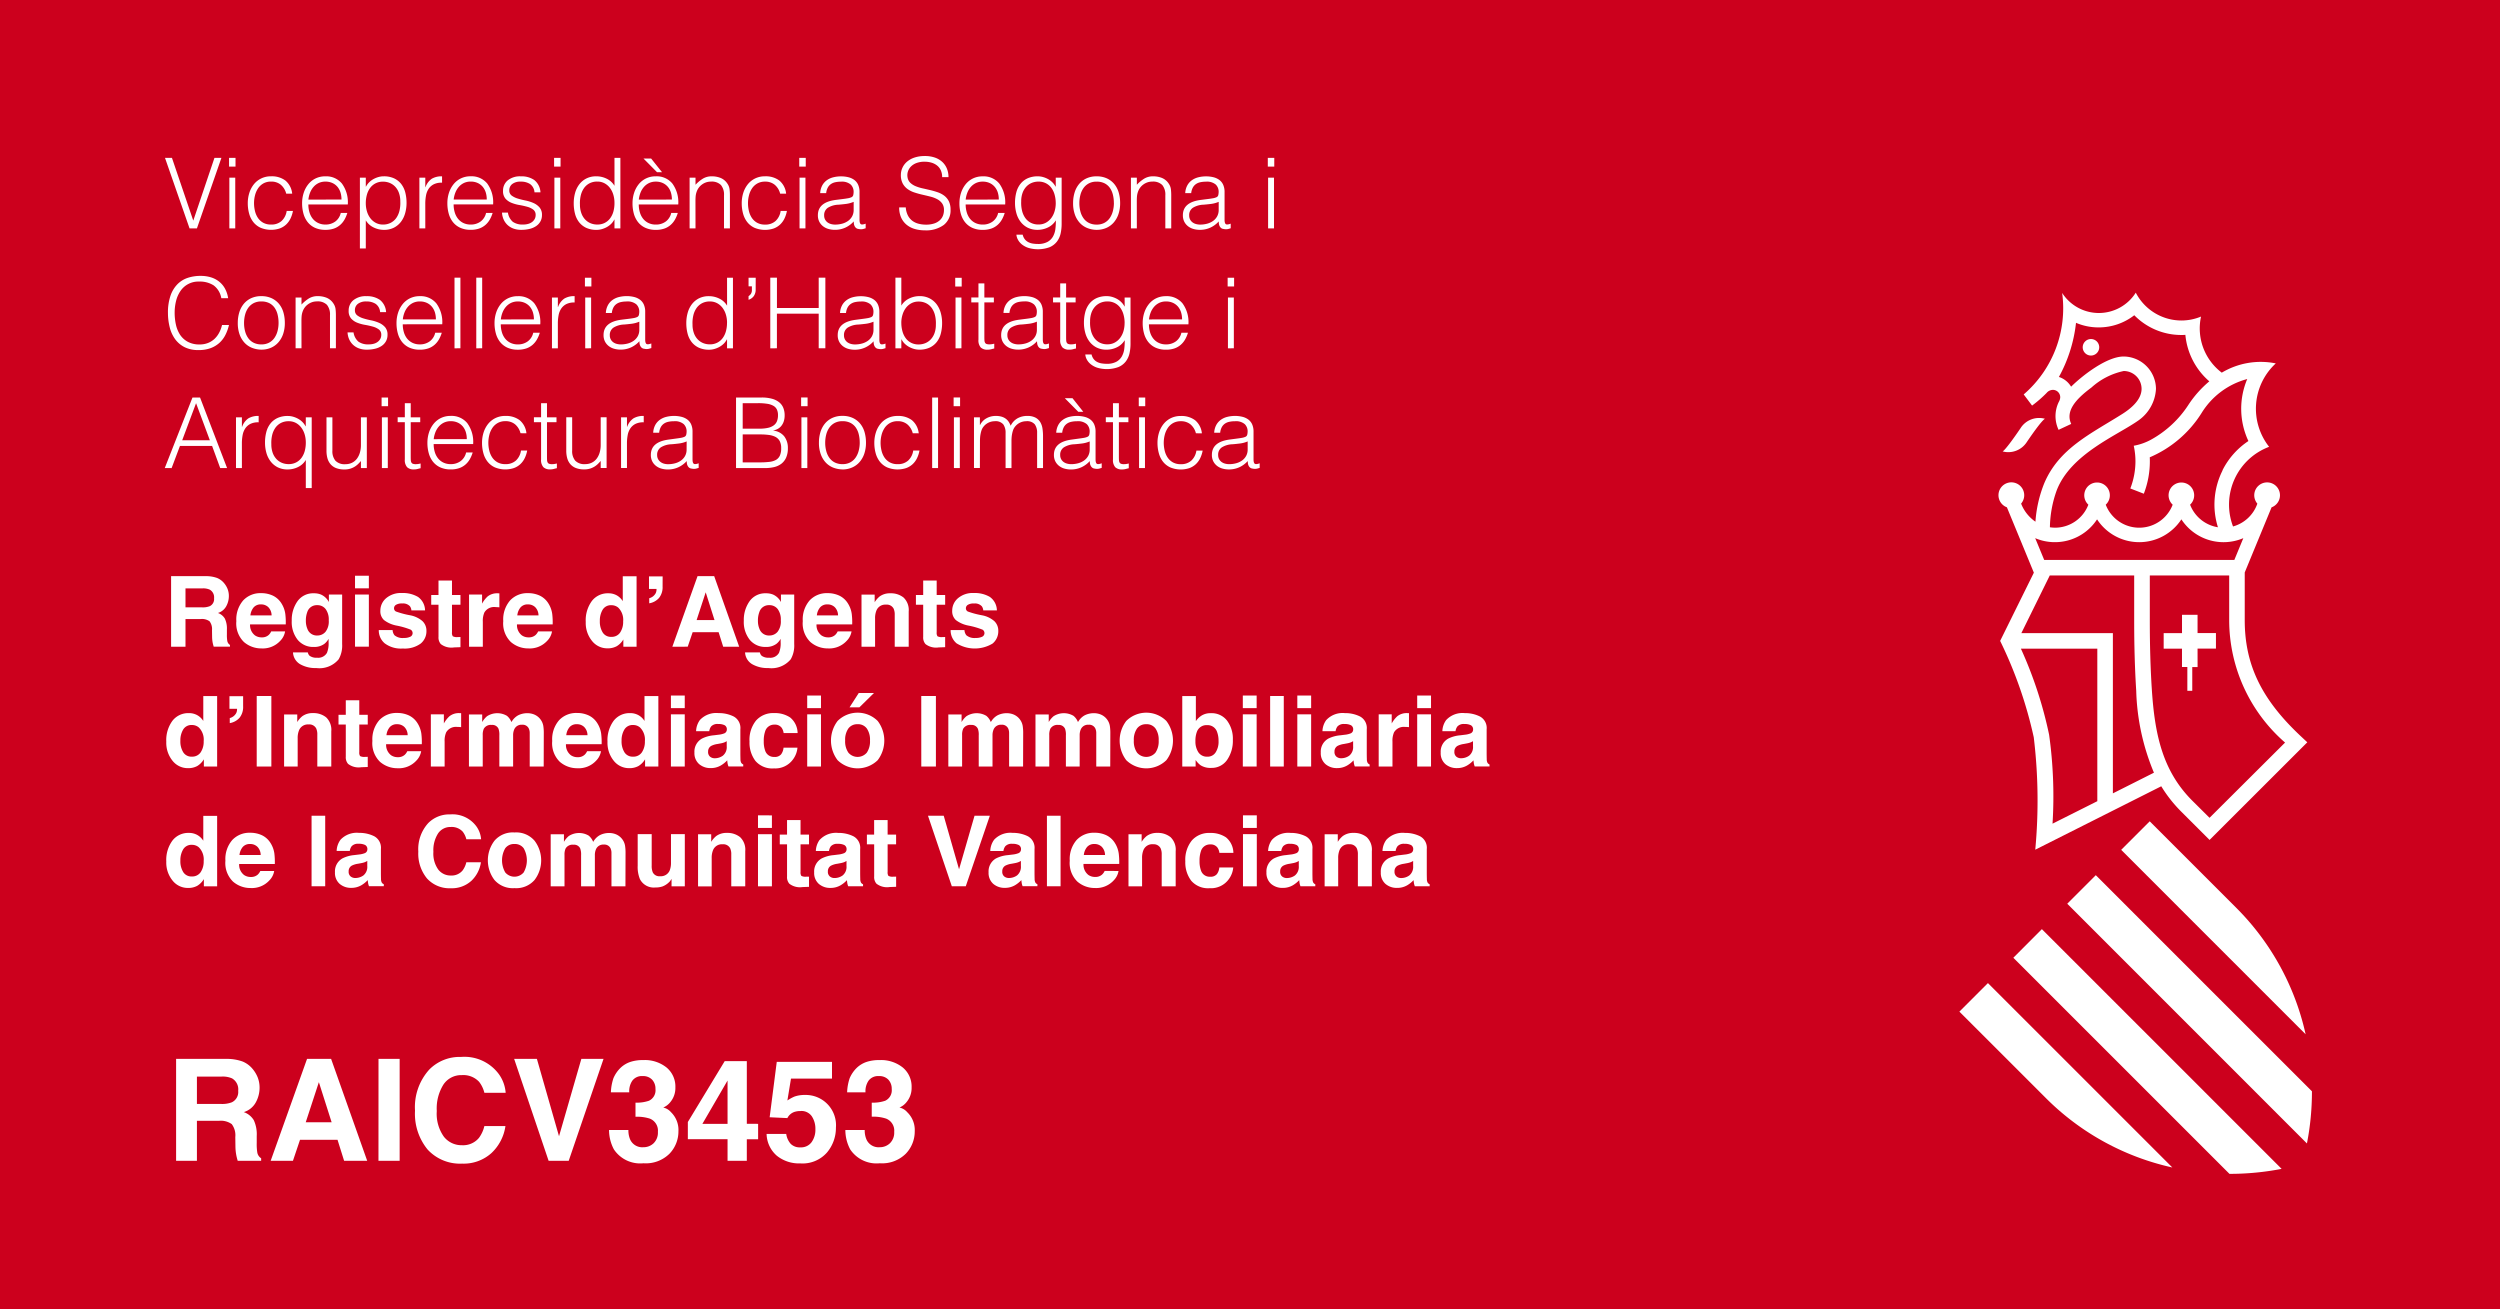
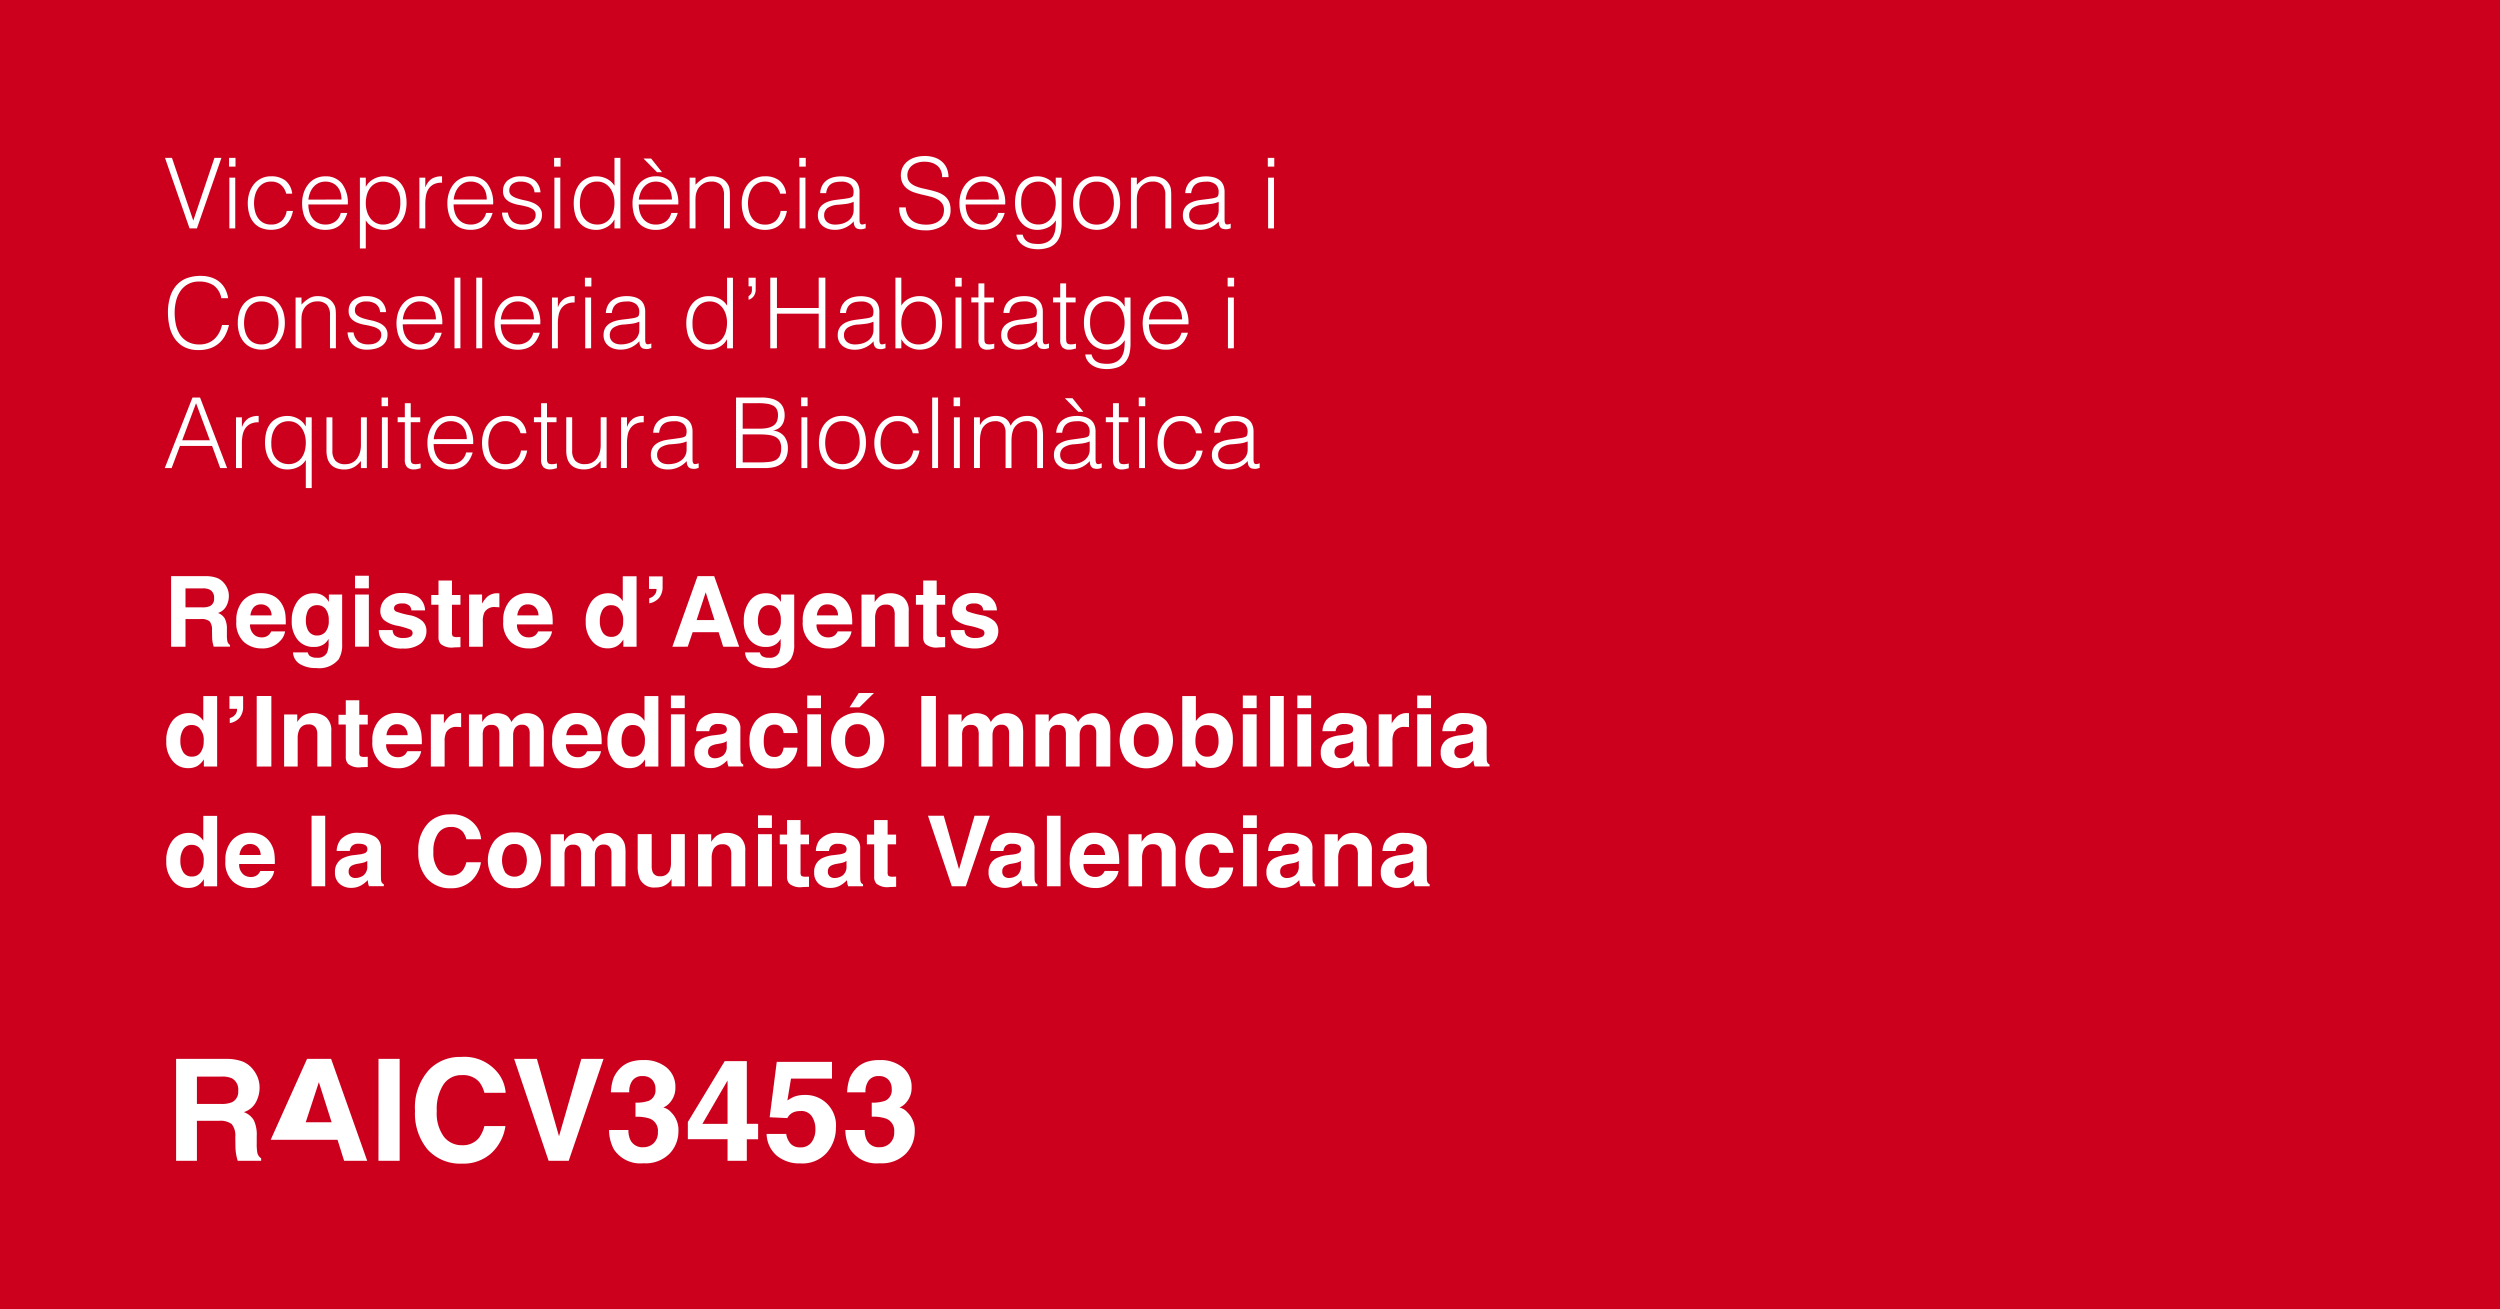
<svg xmlns="http://www.w3.org/2000/svg" width="254" height="133" viewBox="0 0 254 133">
  <defs>
    <clipPath id="clip-path">
      <rect id="Rectángulo_2648" data-name="Rectángulo 2648" width="35.817" height="89.536" fill="#fff" />
    </clipPath>
  </defs>
  <g id="Grupo_6369" data-name="Grupo 6369" transform="translate(-863 -786.5)">
    <rect id="Rectángulo_2647" data-name="Rectángulo 2647" width="254" height="133" transform="translate(863 786.5)" fill="#cc001d" />
    <g id="Grupo_6367" data-name="Grupo 6367" transform="translate(1062.07 816.227)" clip-path="url(#clip-path)">
-       <path id="Trazado_10033" data-name="Trazado 10033" d="M261.9,69.807l21.958,21.956a27.643,27.643,0,0,0,5.3-.507L264.8,66.9Zm16.162,21.315L259.319,72.381l-2.9,2.9,8.78,8.776a26.133,26.133,0,0,0,12.86,7.059m-15.4-75.153c-1.587,2.343-1.847,2.4-1.847,2.4a2.234,2.234,0,0,0,2.433-.916c1.592-2.351,1.868-2.4,1.868-2.4a2.23,2.23,0,0,0-2.456.916m7.97-8.178a.839.839,0,1,0-.841.838h0a.842.842,0,0,0,.84-.838M280.617,38.4h1.868v-1.58h-1.868V34.963h-1.58v1.863h-1.863v1.58h1.861v1.863h.544v2.416h.5V40.27h.54Zm8.894,9.541-7.676,7.647-1.762-1.75c-2.993-3-3.8-6.666-4.1-11.263-.139-2.131-.207-4.445-.207-7.078V30.968h8.065V35.5a16.5,16.5,0,0,0,5.679,12.447m-4.244-20.771-.912,2.211H265.035l-.914-2.211a5.114,5.114,0,0,0,6.286-1.912,5.114,5.114,0,0,0,8.566,0,5.116,5.116,0,0,0,6.288,1.912m-2.1-6.887a7.7,7.7,0,0,0-.474,5.78,3.649,3.649,0,0,1-2.829-2.294,1.3,1.3,0,1,0-1.844-.075c.024.026.049.05.075.075a3.641,3.641,0,0,1-6.8,0,1.3,1.3,0,1,0-1.766,0,3.63,3.63,0,0,1-3.4,2.337,4.133,4.133,0,0,1-.507-.042,11.531,11.531,0,0,1,.7-3.776c1.453-3.707,6.143-5.549,8.3-7.083a4.171,4.171,0,0,0,1.776-3.2,3.314,3.314,0,0,0-3.286-3.291c-1.7,0-4.171,1.912-5.337,3.067a2.25,2.25,0,0,0-1.239-.989,14.752,14.752,0,0,0,1.738-5.5,5.829,5.829,0,0,0,2.3.466,5.873,5.873,0,0,0,3.62-1.237,6.683,6.683,0,0,0,4.772,2.007,4.163,4.163,0,0,0,.419-.014,7.1,7.1,0,0,0,2.433,4.723,10.891,10.891,0,0,0-2.1,2.351,10.674,10.674,0,0,1-3.841,3.585,5.759,5.759,0,0,1-1.738.607,7.4,7.4,0,0,1,.174,1.576,7.678,7.678,0,0,1-.521,2.765l1.371.534a9.125,9.125,0,0,0,.613-3.3c0-.134,0-.266-.01-.4a11.569,11.569,0,0,0,5.252-4.477,7.8,7.8,0,0,1,4.654-3.476,7.729,7.729,0,0,0,.117,6.3,7.735,7.735,0,0,0-2.638,2.98M265.6,30.969h8.578V35.5c0,1.349.014,4.171.207,7.181a23.087,23.087,0,0,0,1.8,8.324l-4.171,2.1V36.826h-9.3Zm-2.928,7.438h7.76V53.9l-4.55,2.284a45.029,45.029,0,0,0-.348-9.037,41.767,41.767,0,0,0-2.862-8.736m19.16,19.431,9.935-9.925-.657-.615c-4-3.747-5.7-7.275-5.7-11.8V30.66l2.727-6.616a1.307,1.307,0,1,0-1.679-.773,1.335,1.335,0,0,0,.234.4,3.649,3.649,0,0,1-2.471,2.317,6.27,6.27,0,0,1,3.643-8.083l.024-.009a6.258,6.258,0,0,1,.678-8.476,7.708,7.708,0,0,0-5.488.942,5.633,5.633,0,0,1-2.108-5.7,5.187,5.187,0,0,1-1.992.4,5.224,5.224,0,0,1-4.638-2.829A4.44,4.44,0,0,1,270.588,4.3,4.43,4.43,0,0,1,266.86,2.26a11.557,11.557,0,0,1-3.907,10.314l.851,1.133a12.485,12.485,0,0,0,1.475-1.283.85.85,0,0,1,.655-.315.749.749,0,0,1,.73.747.959.959,0,0,1-.139.466,3.275,3.275,0,0,0-.029,2.848l1.284-.6c-.6-1.289.427-2.49,2.049-3.693a7.09,7.09,0,0,1,3.286-1.682A1.812,1.812,0,0,1,274.929,12v.005c0,1.121-1.109,2.019-1.965,2.558-3.2,2.019-6.43,3.491-7.928,7.047a12.758,12.758,0,0,0-.89,3.893,3.976,3.976,0,0,1-1.456-1.837,1.308,1.308,0,1,0-1.444.375l2.739,6.642-3.425,6.932a43.368,43.368,0,0,1,3.415,9.795,53.719,53.719,0,0,1,.153,11.419l12.8-6.444a13.82,13.82,0,0,0,2.03,2.574l2.88,2.878m2.7,6.885-8.781-8.778-2.9,2.9,18.739,18.738a26.154,26.154,0,0,0-7.059-12.86m7.193,23.953a27.348,27.348,0,0,0,.508-5.3l-21.96-21.958-2.9,2.9Z" transform="translate(-256.415 -2.226)" fill="#fff" />
-     </g>
+       </g>
    <path id="Trazado_10034" data-name="Trazado 10034" d="M.7,1.934h.707L3.573,8.308,5.724,1.934h.707L3.942,9.1H3.195ZM7.238,9.1V3.946h.6V9.1Zm-.03-6.284V1.934h.657v.886Zm5.806,2.749a1.735,1.735,0,0,0-.548-.9,1.488,1.488,0,0,0-.986-.324,1.551,1.551,0,0,0-.787.189,1.593,1.593,0,0,0-.538.5,2.266,2.266,0,0,0-.309.707,3.214,3.214,0,0,0-.1.792,3.354,3.354,0,0,0,.095.8,2.13,2.13,0,0,0,.3.7,1.564,1.564,0,0,0,.538.493,1.607,1.607,0,0,0,.8.184,1.526,1.526,0,0,0,1.071-.368,1.713,1.713,0,0,0,.513-1.016H13.7a3,3,0,0,1-.254.782A2.063,2.063,0,0,1,13,8.711a1.926,1.926,0,0,1-.652.393,2.793,2.793,0,0,1-1.932-.07,2.01,2.01,0,0,1-.737-.573A2.412,2.412,0,0,1,9.25,7.6,3.937,3.937,0,0,1,9.11,6.535,3.429,3.429,0,0,1,9.265,5.5a2.687,2.687,0,0,1,.453-.871,2.192,2.192,0,0,1,.742-.6,2.232,2.232,0,0,1,1.021-.224,2.3,2.3,0,0,1,1.449.428,1.988,1.988,0,0,1,.692,1.335Zm5.617.6a2.368,2.368,0,0,0-.1-.712,1.664,1.664,0,0,0-.309-.578,1.469,1.469,0,0,0-.513-.388A1.651,1.651,0,0,0,17,4.344a1.572,1.572,0,0,0-.7.149,1.614,1.614,0,0,0-.518.4,2,2,0,0,0-.344.578,2.678,2.678,0,0,0-.169.7Zm-3.366.5a2.8,2.8,0,0,0,.11.792A1.913,1.913,0,0,0,15.7,8.1a1.567,1.567,0,0,0,.543.438A1.671,1.671,0,0,0,17,8.706,1.647,1.647,0,0,0,18,8.4a1.487,1.487,0,0,0,.558-.876h.667a3.217,3.217,0,0,1-.289.682,2.1,2.1,0,0,1-.448.548,1.937,1.937,0,0,1-.637.364A2.582,2.582,0,0,1,17,9.244a2.5,2.5,0,0,1-1.066-.209,2.01,2.01,0,0,1-.737-.573,2.416,2.416,0,0,1-.428-.856,3.883,3.883,0,0,1-.139-1.061,3.38,3.38,0,0,1,.164-1.066,2.713,2.713,0,0,1,.468-.871A2.175,2.175,0,0,1,16,4.021a2.24,2.24,0,0,1,1-.214,2.057,2.057,0,0,1,1.673.732,3.216,3.216,0,0,1,.6,2.126Zm5.836-.12a2.846,2.846,0,0,0,.12.832,2.153,2.153,0,0,0,.344.687,1.688,1.688,0,0,0,.548.468,1.519,1.519,0,0,0,.732.174,1.671,1.671,0,0,0,.8-.184,1.577,1.577,0,0,0,.563-.5,2.175,2.175,0,0,0,.319-.742,3.368,3.368,0,0,0,.08-.911,2.537,2.537,0,0,0-.134-.861,1.836,1.836,0,0,0-.373-.632,1.6,1.6,0,0,0-.558-.393,1.775,1.775,0,0,0-.7-.134,1.607,1.607,0,0,0-.747.169,1.572,1.572,0,0,0-.548.463,2.124,2.124,0,0,0-.334.7A3.179,3.179,0,0,0,21.1,6.545Zm0,4.591h-.6V3.946h.6v.906h.02a1.752,1.752,0,0,1,.334-.448,1.946,1.946,0,0,1,.448-.329,2.4,2.4,0,0,1,.5-.2,1.949,1.949,0,0,1,.508-.07,2.459,2.459,0,0,1,1.066.209,1.985,1.985,0,0,1,.722.573,2.336,2.336,0,0,1,.413.861,4.222,4.222,0,0,1,.129,1.066A3.823,3.823,0,0,1,25.1,7.551a2.568,2.568,0,0,1-.423.871,2.1,2.1,0,0,1-.717.6,2.194,2.194,0,0,1-1.021.224A2.378,2.378,0,0,1,21.893,9a1.85,1.85,0,0,1-.792-.722ZM27.146,9.1h-.6V3.946h.6v.966h.02a1.73,1.73,0,0,1,.642-.861,1.955,1.955,0,0,1,1.041-.244v.647a1.744,1.744,0,0,0-.837.159,1.376,1.376,0,0,0-.523.458,1.814,1.814,0,0,0-.269.682,4.4,4.4,0,0,0-.075.822Zm6.244-2.938a2.368,2.368,0,0,0-.1-.712,1.664,1.664,0,0,0-.309-.578,1.469,1.469,0,0,0-.513-.388,1.651,1.651,0,0,0-.707-.144,1.572,1.572,0,0,0-.7.149,1.614,1.614,0,0,0-.518.4,2,2,0,0,0-.344.578,2.678,2.678,0,0,0-.169.7Zm-3.366.5a2.8,2.8,0,0,0,.11.792,1.913,1.913,0,0,0,.324.647A1.567,1.567,0,0,0,31,8.542a1.671,1.671,0,0,0,.757.164A1.647,1.647,0,0,0,32.763,8.4a1.487,1.487,0,0,0,.558-.876h.667A3.218,3.218,0,0,1,33.7,8.2a2.105,2.105,0,0,1-.448.548,1.937,1.937,0,0,1-.637.364,2.582,2.582,0,0,1-.856.129,2.5,2.5,0,0,1-1.066-.209,2.01,2.01,0,0,1-.737-.573,2.416,2.416,0,0,1-.428-.856,3.883,3.883,0,0,1-.139-1.061,3.38,3.38,0,0,1,.164-1.066,2.713,2.713,0,0,1,.468-.871,2.175,2.175,0,0,1,.742-.588,2.24,2.24,0,0,1,1-.214,2.057,2.057,0,0,1,1.673.732,3.216,3.216,0,0,1,.6,2.126Zm5.517.827a1.516,1.516,0,0,0,.5.941,1.7,1.7,0,0,0,1.041.274,1.8,1.8,0,0,0,.568-.08,1.14,1.14,0,0,0,.393-.214.924.924,0,0,0,.234-.3.832.832,0,0,0,.08-.359.66.66,0,0,0-.244-.563A1.841,1.841,0,0,0,37.5,6.9a7.886,7.886,0,0,0-.8-.179,3.9,3.9,0,0,1-.8-.224,1.6,1.6,0,0,1-.612-.428,1.157,1.157,0,0,1-.244-.787,1.345,1.345,0,0,1,.473-1.061,1.972,1.972,0,0,1,1.34-.413,2.286,2.286,0,0,1,1.359.373,1.708,1.708,0,0,1,.632,1.25h-.608a1.117,1.117,0,0,0-.453-.842,1.688,1.688,0,0,0-.941-.244,1.341,1.341,0,0,0-.866.244.789.789,0,0,0-.3.642.627.627,0,0,0,.244.533,1.988,1.988,0,0,0,.612.3q.368.115.8.2a3.925,3.925,0,0,1,.8.254,1.744,1.744,0,0,1,.612.443A1.141,1.141,0,0,1,39,7.74a1.31,1.31,0,0,1-.159.652,1.387,1.387,0,0,1-.438.473,2.038,2.038,0,0,1-.662.284,3.511,3.511,0,0,1-.842.095,2.274,2.274,0,0,1-.812-.134,1.762,1.762,0,0,1-.6-.373,1.722,1.722,0,0,1-.388-.558,1.964,1.964,0,0,1-.159-.687ZM40.262,9.1V3.946h.6V9.1Zm-.03-6.284V1.934h.657v.886Zm6.135,3.685a2.845,2.845,0,0,0-.12-.832,2.153,2.153,0,0,0-.344-.687,1.688,1.688,0,0,0-.548-.468,1.519,1.519,0,0,0-.732-.174,1.664,1.664,0,0,0-.807.184,1.59,1.59,0,0,0-.558.5,2.175,2.175,0,0,0-.319.742,3.368,3.368,0,0,0-.08.911A2.537,2.537,0,0,0,43,7.546a1.836,1.836,0,0,0,.373.632,1.6,1.6,0,0,0,.558.393,1.775,1.775,0,0,0,.7.134,1.607,1.607,0,0,0,.747-.169,1.572,1.572,0,0,0,.548-.463,2.124,2.124,0,0,0,.334-.7A3.179,3.179,0,0,0,46.367,6.505Zm0-4.571h.6V9.1h-.6V8.2h-.02a1.619,1.619,0,0,1-.334.453,2.025,2.025,0,0,1-.448.324,2.4,2.4,0,0,1-.5.2,1.949,1.949,0,0,1-.508.07,2.459,2.459,0,0,1-1.066-.209,1.985,1.985,0,0,1-.722-.573,2.336,2.336,0,0,1-.413-.861,4.222,4.222,0,0,1-.129-1.066A3.823,3.823,0,0,1,42.364,5.5a2.568,2.568,0,0,1,.423-.871,2.1,2.1,0,0,1,.717-.6,2.194,2.194,0,0,1,1.021-.224,2.378,2.378,0,0,1,1.051.244,1.85,1.85,0,0,1,.792.722ZM52.2,6.167a2.368,2.368,0,0,0-.1-.712,1.664,1.664,0,0,0-.309-.578,1.469,1.469,0,0,0-.513-.388,1.651,1.651,0,0,0-.707-.144,1.572,1.572,0,0,0-.7.149,1.614,1.614,0,0,0-.518.4,2,2,0,0,0-.344.578,2.678,2.678,0,0,0-.169.7Zm-3.366.5a2.8,2.8,0,0,0,.11.792,1.912,1.912,0,0,0,.324.647,1.567,1.567,0,0,0,.543.438,1.671,1.671,0,0,0,.757.164A1.647,1.647,0,0,0,51.576,8.4a1.487,1.487,0,0,0,.558-.876H52.8a3.218,3.218,0,0,1-.289.682,2.1,2.1,0,0,1-.448.548,1.937,1.937,0,0,1-.637.364,2.582,2.582,0,0,1-.856.129A2.5,2.5,0,0,1,49.5,9.035a2.01,2.01,0,0,1-.737-.573,2.416,2.416,0,0,1-.428-.856A3.883,3.883,0,0,1,48.2,6.545a3.38,3.38,0,0,1,.164-1.066,2.713,2.713,0,0,1,.468-.871,2.175,2.175,0,0,1,.742-.588,2.24,2.24,0,0,1,1-.214,2.057,2.057,0,0,1,1.673.732,3.216,3.216,0,0,1,.6,2.126ZM49.315,2h.777L51.2,3.388H50.69ZM54.6,9.1h-.6V3.946h.6v.717a3.8,3.8,0,0,1,.742-.617,1.707,1.707,0,0,1,.921-.239,2.352,2.352,0,0,1,.886.164,1.512,1.512,0,0,1,.687.573,1.284,1.284,0,0,1,.224.573,5.2,5.2,0,0,1,.035.612V9.1h-.6V5.739a1.537,1.537,0,0,0-.309-1.046,1.311,1.311,0,0,0-1.026-.349,1.456,1.456,0,0,0-.508.085,1.6,1.6,0,0,0-.413.224,1.5,1.5,0,0,0-.314.319,1.479,1.479,0,0,0-.2.378,1.9,1.9,0,0,0-.11.478q-.02.229-.02.5ZM63.2,5.569a1.735,1.735,0,0,0-.548-.9,1.488,1.488,0,0,0-.986-.324,1.551,1.551,0,0,0-.787.189,1.593,1.593,0,0,0-.538.5,2.266,2.266,0,0,0-.309.707,3.215,3.215,0,0,0-.1.792,3.354,3.354,0,0,0,.095.8,2.13,2.13,0,0,0,.3.7,1.564,1.564,0,0,0,.538.493,1.607,1.607,0,0,0,.8.184,1.526,1.526,0,0,0,1.071-.368,1.713,1.713,0,0,0,.513-1.016h.637a3,3,0,0,1-.254.782,2.063,2.063,0,0,1-.448.608,1.926,1.926,0,0,1-.652.393,2.793,2.793,0,0,1-1.932-.07,2.01,2.01,0,0,1-.737-.573,2.412,2.412,0,0,1-.428-.861,3.937,3.937,0,0,1-.139-1.066A3.429,3.429,0,0,1,59.449,5.5a2.687,2.687,0,0,1,.453-.871,2.192,2.192,0,0,1,.742-.6,2.232,2.232,0,0,1,1.021-.224,2.3,2.3,0,0,1,1.449.428,1.988,1.988,0,0,1,.692,1.335ZM65.17,9.1V3.946h.6V9.1Zm-.03-6.284V1.934H65.8v.886ZM70.668,6.4a2.93,2.93,0,0,1-.767.209q-.388.05-.777.08a2.19,2.19,0,0,0-1.071.309.885.885,0,0,0-.383.787.854.854,0,0,0,.095.413.873.873,0,0,0,.249.289,1.053,1.053,0,0,0,.359.169,1.588,1.588,0,0,0,.413.055,2.713,2.713,0,0,0,.7-.09,1.885,1.885,0,0,0,.6-.274,1.4,1.4,0,0,0,.423-.468,1.351,1.351,0,0,0,.159-.672Zm-1.006-.3q.169-.02.4-.06a1.523,1.523,0,0,0,.383-.11.317.317,0,0,0,.184-.234,1.47,1.47,0,0,0,.035-.3,1.018,1.018,0,0,0-.294-.752,1.37,1.37,0,0,0-.991-.294,2.745,2.745,0,0,0-.568.055,1.236,1.236,0,0,0-.453.189,1.044,1.044,0,0,0-.319.359,1.522,1.522,0,0,0-.164.563h-.608a1.845,1.845,0,0,1,.209-.782,1.585,1.585,0,0,1,.463-.528,1.921,1.921,0,0,1,.657-.3,3.214,3.214,0,0,1,.792-.095,3.052,3.052,0,0,1,.732.085,1.7,1.7,0,0,1,.6.269,1.249,1.249,0,0,1,.4.493,1.78,1.78,0,0,1,.144.757V8.218q0,.349.124.443t.5-.045v.468l-.2.06a.926.926,0,0,1-.264.04,1.192,1.192,0,0,1-.269-.03.46.46,0,0,1-.239-.095.583.583,0,0,1-.144-.179.742.742,0,0,1-.075-.229,1.67,1.67,0,0,1-.02-.264,2.6,2.6,0,0,1-.866.637,2.547,2.547,0,0,1-1.056.219,2.363,2.363,0,0,1-.652-.09,1.578,1.578,0,0,1-.553-.279,1.385,1.385,0,0,1-.378-.463,1.422,1.422,0,0,1-.139-.652q0-1.315,1.8-1.554Zm6.3.866a2.125,2.125,0,0,0,.214.812,1.606,1.606,0,0,0,.448.543,1.776,1.776,0,0,0,.632.3,3,3,0,0,0,.767.095,2.555,2.555,0,0,0,.827-.12,1.564,1.564,0,0,0,.568-.324,1.27,1.27,0,0,0,.324-.473,1.552,1.552,0,0,0,.1-.568,1.121,1.121,0,0,0-.189-.677,1.46,1.46,0,0,0-.493-.423,3.017,3.017,0,0,0-.7-.264q-.393-.1-.807-.194t-.807-.224a2.539,2.539,0,0,1-.7-.349,1.685,1.685,0,0,1-.493-.563,1.792,1.792,0,0,1-.189-.871,1.754,1.754,0,0,1,.154-.717,1.786,1.786,0,0,1,.458-.617,2.248,2.248,0,0,1,.762-.428,3.208,3.208,0,0,1,1.056-.159,3.026,3.026,0,0,1,1.061.169,2.106,2.106,0,0,1,.752.463,1.906,1.906,0,0,1,.448.682,2.283,2.283,0,0,1,.149.827h-.647a1.61,1.61,0,0,0-.144-.707,1.327,1.327,0,0,0-.393-.488,1.68,1.68,0,0,0-.568-.279,2.416,2.416,0,0,0-.657-.09,2.311,2.311,0,0,0-.871.144,1.531,1.531,0,0,0-.563.373,1.261,1.261,0,0,0-.289.508,1.223,1.223,0,0,0-.03.558.973.973,0,0,0,.279.558,1.76,1.76,0,0,0,.538.344,4.052,4.052,0,0,0,.7.219q.383.085.782.179a8,8,0,0,1,.772.224,2.372,2.372,0,0,1,.662.349,1.606,1.606,0,0,1,.463.563,1.9,1.9,0,0,1,.174.861,1.861,1.861,0,0,1-.687,1.544,3.028,3.028,0,0,1-1.932.548,3.567,3.567,0,0,1-1.036-.144,2.3,2.3,0,0,1-.827-.438,2.013,2.013,0,0,1-.543-.727,2.478,2.478,0,0,1-.194-1.021Zm9.451-.8a2.368,2.368,0,0,0-.1-.712A1.664,1.664,0,0,0,85,4.877a1.469,1.469,0,0,0-.513-.388,1.651,1.651,0,0,0-.707-.144,1.572,1.572,0,0,0-.7.149,1.614,1.614,0,0,0-.518.4,2,2,0,0,0-.344.578,2.678,2.678,0,0,0-.169.7Zm-3.366.5a2.8,2.8,0,0,0,.11.792,1.912,1.912,0,0,0,.324.647,1.567,1.567,0,0,0,.543.438,1.671,1.671,0,0,0,.757.164A1.647,1.647,0,0,0,84.79,8.4a1.487,1.487,0,0,0,.558-.876h.667a3.217,3.217,0,0,1-.289.682,2.105,2.105,0,0,1-.448.548,1.937,1.937,0,0,1-.637.364,2.582,2.582,0,0,1-.856.129,2.5,2.5,0,0,1-1.066-.209,2.01,2.01,0,0,1-.737-.573,2.417,2.417,0,0,1-.428-.856,3.883,3.883,0,0,1-.139-1.061,3.38,3.38,0,0,1,.164-1.066,2.713,2.713,0,0,1,.468-.871,2.175,2.175,0,0,1,.742-.588,2.24,2.24,0,0,1,1-.214,2.057,2.057,0,0,1,1.673.732,3.216,3.216,0,0,1,.6,2.126Zm9.152-.12a3.179,3.179,0,0,0-.115-.871,2.124,2.124,0,0,0-.334-.7,1.572,1.572,0,0,0-.548-.463,1.607,1.607,0,0,0-.747-.169,1.775,1.775,0,0,0-.7.134,1.6,1.6,0,0,0-.558.393,1.836,1.836,0,0,0-.373.632,2.537,2.537,0,0,0-.134.861,3.368,3.368,0,0,0,.08.911,2.175,2.175,0,0,0,.319.742,1.59,1.59,0,0,0,.558.5,1.664,1.664,0,0,0,.807.184,1.519,1.519,0,0,0,.732-.174,1.688,1.688,0,0,0,.548-.468,2.153,2.153,0,0,0,.344-.687A2.845,2.845,0,0,0,91.2,6.545Zm0-2.6h.6V8.607a4.579,4.579,0,0,1-.1.991,2.135,2.135,0,0,1-.373.832,1.871,1.871,0,0,1-.737.573,3.44,3.44,0,0,1-2.181.07,2.115,2.115,0,0,1-.667-.364,1.568,1.568,0,0,1-.393-.483,1.212,1.212,0,0,1-.144-.493h.637a1.18,1.18,0,0,0,.219.473,1.094,1.094,0,0,0,.354.289,1.511,1.511,0,0,0,.453.144,3.275,3.275,0,0,0,.518.04,1.971,1.971,0,0,0,.976-.209,1.428,1.428,0,0,0,.558-.548,2.1,2.1,0,0,0,.244-.767,5.872,5.872,0,0,0,.045-.876A1.85,1.85,0,0,1,90.411,9a2.378,2.378,0,0,1-1.051.244A2.194,2.194,0,0,1,88.34,9.02a2.1,2.1,0,0,1-.717-.6,2.568,2.568,0,0,1-.423-.871,3.823,3.823,0,0,1-.139-1.036A4.223,4.223,0,0,1,87.19,5.45a2.336,2.336,0,0,1,.413-.861,1.985,1.985,0,0,1,.722-.573,2.459,2.459,0,0,1,1.066-.209,1.949,1.949,0,0,1,.508.07,2.4,2.4,0,0,1,.5.2,1.946,1.946,0,0,1,.448.329,1.752,1.752,0,0,1,.334.448h.02Zm4.153,5.3a2.685,2.685,0,0,1-.931-.179,2.086,2.086,0,0,1-.757-.508,2.438,2.438,0,0,1-.513-.847,3.388,3.388,0,0,1-.189-1.185,3.64,3.64,0,0,1,.149-1.061,2.5,2.5,0,0,1,.448-.861,2.127,2.127,0,0,1,.747-.583,2.4,2.4,0,0,1,1.046-.214,2.426,2.426,0,0,1,1.056.214,2.153,2.153,0,0,1,.747.578,2.384,2.384,0,0,1,.443.861,3.81,3.81,0,0,1,.144,1.066,3.452,3.452,0,0,1-.169,1.115,2.511,2.511,0,0,1-.483.856,2.127,2.127,0,0,1-.757.553A2.418,2.418,0,0,1,95.356,9.244Zm1.753-2.719a3.523,3.523,0,0,0-.1-.856,2.029,2.029,0,0,0-.309-.692,1.483,1.483,0,0,0-.538-.463,1.747,1.747,0,0,0-.807-.169,1.635,1.635,0,0,0-.8.184,1.569,1.569,0,0,0-.543.488,2.146,2.146,0,0,0-.309.7,3.294,3.294,0,0,0-.1.812,3.218,3.218,0,0,0,.115.881,2.066,2.066,0,0,0,.334.692,1.5,1.5,0,0,0,.548.448,1.714,1.714,0,0,0,.757.159,1.635,1.635,0,0,0,.8-.184,1.551,1.551,0,0,0,.543-.493,2.21,2.21,0,0,0,.309-.7A3.235,3.235,0,0,0,97.109,6.525ZM99.439,9.1h-.6V3.946h.6v.717a3.8,3.8,0,0,1,.742-.617,1.707,1.707,0,0,1,.921-.239,2.352,2.352,0,0,1,.886.164,1.512,1.512,0,0,1,.687.573,1.285,1.285,0,0,1,.224.573,5.2,5.2,0,0,1,.035.612V9.1h-.6V5.739a1.537,1.537,0,0,0-.309-1.046A1.311,1.311,0,0,0,101,4.344a1.456,1.456,0,0,0-.508.085,1.6,1.6,0,0,0-.413.224,1.5,1.5,0,0,0-.314.319,1.479,1.479,0,0,0-.2.378,1.9,1.9,0,0,0-.11.478q-.02.229-.02.5ZM107.755,6.4a2.93,2.93,0,0,1-.767.209q-.388.05-.777.08a2.19,2.19,0,0,0-1.071.309.885.885,0,0,0-.383.787.854.854,0,0,0,.095.413.873.873,0,0,0,.249.289,1.053,1.053,0,0,0,.359.169,1.588,1.588,0,0,0,.413.055,2.713,2.713,0,0,0,.7-.09,1.885,1.885,0,0,0,.6-.274,1.4,1.4,0,0,0,.423-.468,1.352,1.352,0,0,0,.159-.672Zm-1.006-.3q.169-.02.4-.06a1.523,1.523,0,0,0,.383-.11.317.317,0,0,0,.184-.234,1.471,1.471,0,0,0,.035-.3,1.018,1.018,0,0,0-.294-.752,1.37,1.37,0,0,0-.991-.294,2.746,2.746,0,0,0-.568.055,1.236,1.236,0,0,0-.453.189,1.044,1.044,0,0,0-.319.359,1.522,1.522,0,0,0-.164.563h-.607a1.846,1.846,0,0,1,.209-.782,1.585,1.585,0,0,1,.463-.528,1.921,1.921,0,0,1,.657-.3,3.214,3.214,0,0,1,.792-.095,3.052,3.052,0,0,1,.732.085,1.7,1.7,0,0,1,.6.269,1.249,1.249,0,0,1,.4.493,1.78,1.78,0,0,1,.144.757V8.218q0,.349.124.443t.5-.045v.468l-.2.06a.926.926,0,0,1-.264.04,1.192,1.192,0,0,1-.269-.03A.46.46,0,0,1,108,9.06a.583.583,0,0,1-.144-.179.743.743,0,0,1-.075-.229,1.67,1.67,0,0,1-.02-.264,2.6,2.6,0,0,1-.866.637,2.547,2.547,0,0,1-1.056.219,2.363,2.363,0,0,1-.652-.09,1.579,1.579,0,0,1-.553-.279,1.385,1.385,0,0,1-.378-.463,1.422,1.422,0,0,1-.139-.652q0-1.315,1.8-1.554ZM112.775,9.1V3.946h.6V9.1Zm-.03-6.284V1.934h.657v.886ZM6.421,16.188a2.052,2.052,0,0,0-.777-1.3,2.579,2.579,0,0,0-1.484-.388,2.181,2.181,0,0,0-1.887.956,3.077,3.077,0,0,0-.448,1.011,4.932,4.932,0,0,0-.144,1.21,5.562,5.562,0,0,0,.124,1.175,3.124,3.124,0,0,0,.413,1.031A2.195,2.195,0,0,0,3,20.61a2.441,2.441,0,0,0,1.225.279,2.26,2.26,0,0,0,.837-.149,2.088,2.088,0,0,0,.662-.413A2.408,2.408,0,0,0,6.2,19.7a3.133,3.133,0,0,0,.294-.787H7.2a4.473,4.473,0,0,1-.349.981,2.8,2.8,0,0,1-.6.812,2.755,2.755,0,0,1-.906.553,3.486,3.486,0,0,1-1.25.2,3.047,3.047,0,0,1-1.414-.3,2.685,2.685,0,0,1-.961-.822,3.448,3.448,0,0,1-.543-1.2A6,6,0,0,1,1,17.692a5.25,5.25,0,0,1,.254-1.743,3.111,3.111,0,0,1,.7-1.17,2.653,2.653,0,0,1,1.056-.657,4.135,4.135,0,0,1,1.325-.2,3.48,3.48,0,0,1,1.021.144,2.506,2.506,0,0,1,.837.433,2.351,2.351,0,0,1,.6.712,2.994,2.994,0,0,1,.324.981Zm4.063,5.229a2.685,2.685,0,0,1-.931-.179,2.086,2.086,0,0,1-.757-.508,2.438,2.438,0,0,1-.513-.847A3.388,3.388,0,0,1,8.095,18.7a3.64,3.64,0,0,1,.149-1.061,2.5,2.5,0,0,1,.448-.861,2.127,2.127,0,0,1,.747-.583,2.4,2.4,0,0,1,1.046-.214,2.426,2.426,0,0,1,1.056.214,2.153,2.153,0,0,1,.747.578,2.384,2.384,0,0,1,.443.861,3.809,3.809,0,0,1,.144,1.066,3.452,3.452,0,0,1-.169,1.115,2.511,2.511,0,0,1-.483.856,2.127,2.127,0,0,1-.757.553A2.418,2.418,0,0,1,10.485,21.416ZM12.238,18.7a3.523,3.523,0,0,0-.1-.856,2.029,2.029,0,0,0-.309-.692,1.483,1.483,0,0,0-.538-.463,1.747,1.747,0,0,0-.807-.169,1.635,1.635,0,0,0-.8.184,1.569,1.569,0,0,0-.543.488,2.146,2.146,0,0,0-.309.7,3.294,3.294,0,0,0-.1.812,3.218,3.218,0,0,0,.115.881,2.066,2.066,0,0,0,.334.692,1.5,1.5,0,0,0,.548.448,1.715,1.715,0,0,0,.757.159,1.635,1.635,0,0,0,.8-.184,1.551,1.551,0,0,0,.543-.493,2.211,2.211,0,0,0,.309-.7A3.235,3.235,0,0,0,12.238,18.7Zm2.33,2.579h-.6V16.118h.6v.717a3.8,3.8,0,0,1,.742-.617,1.707,1.707,0,0,1,.921-.239,2.352,2.352,0,0,1,.886.164,1.512,1.512,0,0,1,.687.573,1.284,1.284,0,0,1,.224.573,5.2,5.2,0,0,1,.035.612v3.376h-.6V17.911a1.537,1.537,0,0,0-.309-1.046,1.311,1.311,0,0,0-1.026-.349,1.456,1.456,0,0,0-.508.085,1.6,1.6,0,0,0-.413.224,1.5,1.5,0,0,0-.314.319,1.479,1.479,0,0,0-.2.378,1.9,1.9,0,0,0-.11.478q-.02.229-.02.5Zm5.288-1.613a1.516,1.516,0,0,0,.5.941,1.7,1.7,0,0,0,1.041.274,1.8,1.8,0,0,0,.568-.08,1.14,1.14,0,0,0,.393-.214.924.924,0,0,0,.234-.3.832.832,0,0,0,.08-.359.66.66,0,0,0-.244-.563,1.842,1.842,0,0,0-.612-.289,7.886,7.886,0,0,0-.8-.179,3.9,3.9,0,0,1-.8-.224,1.6,1.6,0,0,1-.612-.428,1.157,1.157,0,0,1-.244-.787,1.345,1.345,0,0,1,.473-1.061,1.972,1.972,0,0,1,1.339-.413,2.286,2.286,0,0,1,1.359.373,1.708,1.708,0,0,1,.632,1.25h-.608a1.117,1.117,0,0,0-.453-.842,1.688,1.688,0,0,0-.941-.244,1.341,1.341,0,0,0-.866.244.789.789,0,0,0-.3.642.627.627,0,0,0,.244.533,1.988,1.988,0,0,0,.612.3q.368.115.8.2a3.924,3.924,0,0,1,.8.254,1.744,1.744,0,0,1,.612.443,1.141,1.141,0,0,1,.244.777,1.31,1.31,0,0,1-.159.652,1.387,1.387,0,0,1-.438.473,2.038,2.038,0,0,1-.662.284,3.511,3.511,0,0,1-.842.095,2.274,2.274,0,0,1-.812-.134,1.762,1.762,0,0,1-.6-.373,1.722,1.722,0,0,1-.388-.558,1.964,1.964,0,0,1-.159-.687Zm8.366-1.325a2.368,2.368,0,0,0-.1-.712,1.664,1.664,0,0,0-.309-.578,1.469,1.469,0,0,0-.513-.388,1.651,1.651,0,0,0-.707-.144,1.572,1.572,0,0,0-.7.149,1.614,1.614,0,0,0-.518.4,2,2,0,0,0-.344.578,2.678,2.678,0,0,0-.169.7Zm-3.366.5a2.8,2.8,0,0,0,.11.792,1.913,1.913,0,0,0,.324.647,1.567,1.567,0,0,0,.543.438,1.671,1.671,0,0,0,.757.164,1.647,1.647,0,0,0,1.006-.309,1.487,1.487,0,0,0,.558-.876h.667a3.217,3.217,0,0,1-.289.682,2.105,2.105,0,0,1-.448.548,1.937,1.937,0,0,1-.637.364,2.582,2.582,0,0,1-.856.129,2.5,2.5,0,0,1-1.066-.209,2.01,2.01,0,0,1-.737-.573,2.416,2.416,0,0,1-.428-.856,3.883,3.883,0,0,1-.139-1.061,3.38,3.38,0,0,1,.164-1.066,2.713,2.713,0,0,1,.468-.871,2.175,2.175,0,0,1,.742-.588,2.24,2.24,0,0,1,1-.214,2.057,2.057,0,0,1,1.673.732,3.216,3.216,0,0,1,.6,2.126Zm5.258,2.44V14.106h.6v7.171Zm2.211,0V14.106h.6v7.171Zm5.856-2.938a2.368,2.368,0,0,0-.1-.712,1.664,1.664,0,0,0-.309-.578,1.469,1.469,0,0,0-.513-.388,1.651,1.651,0,0,0-.707-.144,1.572,1.572,0,0,0-.7.149,1.614,1.614,0,0,0-.518.4,2,2,0,0,0-.344.578,2.678,2.678,0,0,0-.169.7Zm-3.366.5a2.8,2.8,0,0,0,.11.792,1.913,1.913,0,0,0,.324.647,1.567,1.567,0,0,0,.543.438,1.671,1.671,0,0,0,.757.164,1.647,1.647,0,0,0,1.006-.309,1.487,1.487,0,0,0,.558-.876h.667a3.217,3.217,0,0,1-.289.682,2.1,2.1,0,0,1-.448.548,1.937,1.937,0,0,1-.637.364,2.582,2.582,0,0,1-.856.129,2.5,2.5,0,0,1-1.066-.209,2.01,2.01,0,0,1-.737-.573,2.416,2.416,0,0,1-.428-.856,3.883,3.883,0,0,1-.139-1.061,3.38,3.38,0,0,1,.164-1.066,2.713,2.713,0,0,1,.468-.871,2.175,2.175,0,0,1,.742-.588,2.24,2.24,0,0,1,1-.214,2.057,2.057,0,0,1,1.673.732,3.216,3.216,0,0,1,.6,2.126Zm5.8,2.44h-.6V16.118h.6v.966h.02a1.729,1.729,0,0,1,.642-.861,1.955,1.955,0,0,1,1.041-.244v.647a1.744,1.744,0,0,0-.837.159,1.376,1.376,0,0,0-.523.458,1.814,1.814,0,0,0-.269.682,4.4,4.4,0,0,0-.075.822Zm2.779,0V16.118h.6v5.159Zm-.03-6.284v-.886h.657v.886Zm5.527,3.575a2.93,2.93,0,0,1-.767.209q-.388.05-.777.08a2.19,2.19,0,0,0-1.071.309.885.885,0,0,0-.383.787.854.854,0,0,0,.095.413.873.873,0,0,0,.249.289,1.053,1.053,0,0,0,.359.169,1.588,1.588,0,0,0,.413.055,2.713,2.713,0,0,0,.7-.09,1.885,1.885,0,0,0,.6-.274,1.4,1.4,0,0,0,.423-.468,1.352,1.352,0,0,0,.159-.672Zm-1.006-.3q.169-.02.4-.06a1.523,1.523,0,0,0,.383-.11.317.317,0,0,0,.184-.234,1.471,1.471,0,0,0,.035-.3,1.018,1.018,0,0,0-.294-.752,1.37,1.37,0,0,0-.991-.294,2.746,2.746,0,0,0-.568.055,1.236,1.236,0,0,0-.453.189,1.044,1.044,0,0,0-.319.359,1.522,1.522,0,0,0-.164.563h-.608A1.846,1.846,0,0,1,45.7,16.9a1.585,1.585,0,0,1,.463-.528,1.921,1.921,0,0,1,.657-.3,3.214,3.214,0,0,1,.792-.095,3.052,3.052,0,0,1,.732.085,1.7,1.7,0,0,1,.6.269,1.249,1.249,0,0,1,.4.493,1.779,1.779,0,0,1,.144.757v2.808q0,.349.124.443t.5-.045v.468l-.2.06a.926.926,0,0,1-.264.04,1.192,1.192,0,0,1-.269-.03.46.46,0,0,1-.239-.095.583.583,0,0,1-.144-.179.743.743,0,0,1-.075-.229,1.67,1.67,0,0,1-.02-.264,2.6,2.6,0,0,1-.866.637,2.547,2.547,0,0,1-1.056.219,2.363,2.363,0,0,1-.652-.09,1.578,1.578,0,0,1-.553-.279,1.385,1.385,0,0,1-.378-.463,1.422,1.422,0,0,1-.139-.652q0-1.315,1.8-1.554Zm9.919.408a2.846,2.846,0,0,0-.12-.832,2.153,2.153,0,0,0-.344-.687,1.688,1.688,0,0,0-.548-.468,1.519,1.519,0,0,0-.732-.174,1.664,1.664,0,0,0-.807.184,1.59,1.59,0,0,0-.558.5,2.175,2.175,0,0,0-.319.742,3.368,3.368,0,0,0-.08.911,2.537,2.537,0,0,0,.134.861,1.836,1.836,0,0,0,.373.632,1.6,1.6,0,0,0,.558.393,1.775,1.775,0,0,0,.7.134,1.607,1.607,0,0,0,.747-.169,1.572,1.572,0,0,0,.548-.463,2.124,2.124,0,0,0,.334-.7A3.179,3.179,0,0,0,57.8,18.678Zm0-4.571h.6v7.171h-.6v-.906h-.02a1.619,1.619,0,0,1-.334.453,2.025,2.025,0,0,1-.448.324,2.4,2.4,0,0,1-.5.2,1.949,1.949,0,0,1-.508.07,2.459,2.459,0,0,1-1.066-.209,1.985,1.985,0,0,1-.722-.573,2.336,2.336,0,0,1-.413-.861,4.222,4.222,0,0,1-.129-1.066,3.823,3.823,0,0,1,.139-1.036,2.568,2.568,0,0,1,.423-.871,2.1,2.1,0,0,1,.717-.6,2.194,2.194,0,0,1,1.021-.224,2.378,2.378,0,0,1,1.051.244,1.849,1.849,0,0,1,.792.722Zm2.908,1.175a1.117,1.117,0,0,1-.2.7,1.037,1.037,0,0,1-.523.364v-.368a1.007,1.007,0,0,0,.229-.219.709.709,0,0,0,.11-.438v-.339h-.339v-.876h.727Zm1.484,6V14.106h.677v3.077h4.243V14.106h.677v7.171h-.677V17.761H62.87v3.516Zm10.487-2.709a2.93,2.93,0,0,1-.767.209q-.388.05-.777.08a2.19,2.19,0,0,0-1.071.309.885.885,0,0,0-.383.787.854.854,0,0,0,.095.413.873.873,0,0,0,.249.289,1.053,1.053,0,0,0,.359.169,1.588,1.588,0,0,0,.413.055,2.713,2.713,0,0,0,.7-.09,1.885,1.885,0,0,0,.6-.274,1.4,1.4,0,0,0,.423-.468,1.352,1.352,0,0,0,.159-.672Zm-1.006-.3q.169-.02.4-.06a1.523,1.523,0,0,0,.383-.11.317.317,0,0,0,.184-.234,1.471,1.471,0,0,0,.035-.3,1.018,1.018,0,0,0-.294-.752,1.37,1.37,0,0,0-.991-.294,2.746,2.746,0,0,0-.568.055,1.236,1.236,0,0,0-.453.189,1.044,1.044,0,0,0-.319.359,1.522,1.522,0,0,0-.164.563h-.608a1.845,1.845,0,0,1,.209-.782,1.586,1.586,0,0,1,.463-.528,1.921,1.921,0,0,1,.657-.3,3.214,3.214,0,0,1,.792-.095,3.052,3.052,0,0,1,.732.085,1.7,1.7,0,0,1,.6.269,1.249,1.249,0,0,1,.4.493,1.78,1.78,0,0,1,.144.757v2.808q0,.349.124.443t.5-.045v.468l-.2.06a.926.926,0,0,1-.264.04,1.192,1.192,0,0,1-.269-.03.46.46,0,0,1-.239-.095.583.583,0,0,1-.144-.179.743.743,0,0,1-.075-.229,1.671,1.671,0,0,1-.02-.264,2.6,2.6,0,0,1-.866.637,2.547,2.547,0,0,1-1.056.219,2.363,2.363,0,0,1-.652-.09,1.578,1.578,0,0,1-.553-.279,1.385,1.385,0,0,1-.378-.463,1.422,1.422,0,0,1-.139-.652q0-1.315,1.8-1.554Zm3.834.408a3.179,3.179,0,0,0,.115.871,2.124,2.124,0,0,0,.334.7,1.572,1.572,0,0,0,.548.463,1.607,1.607,0,0,0,.747.169,1.775,1.775,0,0,0,.7-.134,1.6,1.6,0,0,0,.558-.393,1.835,1.835,0,0,0,.373-.632,2.537,2.537,0,0,0,.134-.861,3.368,3.368,0,0,0-.08-.911,2.175,2.175,0,0,0-.319-.742,1.577,1.577,0,0,0-.563-.5,1.671,1.671,0,0,0-.8-.184,1.519,1.519,0,0,0-.732.174,1.688,1.688,0,0,0-.548.468,2.153,2.153,0,0,0-.344.687A2.846,2.846,0,0,0,75.508,18.678Zm0,2.6h-.6V14.106h.6v2.838a1.849,1.849,0,0,1,.792-.722,2.378,2.378,0,0,1,1.051-.244,2.194,2.194,0,0,1,1.021.224,2.1,2.1,0,0,1,.717.6,2.568,2.568,0,0,1,.423.871,3.823,3.823,0,0,1,.139,1.036,4.223,4.223,0,0,1-.129,1.066,2.336,2.336,0,0,1-.413.861,1.985,1.985,0,0,1-.722.573,2.46,2.46,0,0,1-1.066.209,1.949,1.949,0,0,1-.508-.07,2.4,2.4,0,0,1-.5-.2,2.026,2.026,0,0,1-.448-.324,1.619,1.619,0,0,1-.334-.453h-.02Zm5.507,0V16.118h.6v5.159Zm-.03-6.284v-.886h.657v.886Zm3.964,6.3q-.11.02-.289.07a1.487,1.487,0,0,1-.4.05.949.949,0,0,1-.682-.224,1.091,1.091,0,0,1-.234-.8V16.616h-.727v-.5h.727V14.684h.6v1.434h.966v.5h-.966v3.535q0,.189.01.329a.551.551,0,0,0,.06.229.286.286,0,0,0,.154.129.856.856,0,0,0,.294.04,1.543,1.543,0,0,0,.244-.02q.125-.02.244-.05Zm4.332-2.729a2.929,2.929,0,0,1-.767.209q-.388.05-.777.08a2.19,2.19,0,0,0-1.071.309.885.885,0,0,0-.383.787.854.854,0,0,0,.095.413.873.873,0,0,0,.249.289,1.053,1.053,0,0,0,.359.169,1.588,1.588,0,0,0,.413.055,2.713,2.713,0,0,0,.7-.09,1.885,1.885,0,0,0,.6-.274,1.4,1.4,0,0,0,.423-.468,1.351,1.351,0,0,0,.159-.672Zm-1.006-.3q.169-.02.4-.06a1.523,1.523,0,0,0,.383-.11.317.317,0,0,0,.184-.234,1.47,1.47,0,0,0,.035-.3,1.018,1.018,0,0,0-.294-.752A1.37,1.37,0,0,0,88,16.517a2.745,2.745,0,0,0-.568.055,1.236,1.236,0,0,0-.453.189,1.044,1.044,0,0,0-.319.359,1.522,1.522,0,0,0-.164.563h-.607a1.845,1.845,0,0,1,.209-.782,1.585,1.585,0,0,1,.463-.528,1.921,1.921,0,0,1,.657-.3,3.214,3.214,0,0,1,.792-.095,3.052,3.052,0,0,1,.732.085,1.7,1.7,0,0,1,.6.269,1.249,1.249,0,0,1,.4.493,1.779,1.779,0,0,1,.144.757v2.808q0,.349.124.443t.5-.045v.468l-.2.06a.926.926,0,0,1-.264.04,1.192,1.192,0,0,1-.269-.03.46.46,0,0,1-.239-.095.583.583,0,0,1-.144-.179.743.743,0,0,1-.075-.229,1.67,1.67,0,0,1-.02-.264,2.6,2.6,0,0,1-.866.637,2.547,2.547,0,0,1-1.056.219,2.363,2.363,0,0,1-.652-.09,1.578,1.578,0,0,1-.553-.279,1.385,1.385,0,0,1-.378-.463,1.422,1.422,0,0,1-.139-.652q0-1.315,1.8-1.554Zm4.98,3.028q-.11.02-.289.07a1.487,1.487,0,0,1-.4.05.949.949,0,0,1-.682-.224,1.091,1.091,0,0,1-.234-.8V16.616h-.727v-.5h.727V14.684h.6v1.434h.966v.5h-.966v3.535q0,.189.01.329a.551.551,0,0,0,.06.229.286.286,0,0,0,.154.129.856.856,0,0,0,.294.04,1.543,1.543,0,0,0,.244-.02q.124-.02.244-.05Zm4.94-2.579a3.179,3.179,0,0,0-.115-.871,2.124,2.124,0,0,0-.334-.7,1.572,1.572,0,0,0-.548-.463,1.607,1.607,0,0,0-.747-.169,1.775,1.775,0,0,0-.7.134,1.6,1.6,0,0,0-.558.393,1.836,1.836,0,0,0-.373.632,2.537,2.537,0,0,0-.134.861,3.368,3.368,0,0,0,.08.911,2.175,2.175,0,0,0,.319.742,1.59,1.59,0,0,0,.558.5,1.664,1.664,0,0,0,.807.184,1.519,1.519,0,0,0,.732-.174,1.688,1.688,0,0,0,.548-.468,2.153,2.153,0,0,0,.344-.687A2.846,2.846,0,0,0,98.194,18.718Zm0-2.6h.6v4.661a4.58,4.58,0,0,1-.1.991,2.135,2.135,0,0,1-.373.832,1.871,1.871,0,0,1-.737.573,3.44,3.44,0,0,1-2.181.07,2.115,2.115,0,0,1-.667-.364,1.568,1.568,0,0,1-.393-.483,1.212,1.212,0,0,1-.144-.493h.637a1.18,1.18,0,0,0,.219.473,1.093,1.093,0,0,0,.354.289,1.511,1.511,0,0,0,.453.144,3.274,3.274,0,0,0,.518.04,1.971,1.971,0,0,0,.976-.209,1.428,1.428,0,0,0,.558-.548,2.1,2.1,0,0,0,.244-.767,5.871,5.871,0,0,0,.045-.876,1.849,1.849,0,0,1-.792.722,2.378,2.378,0,0,1-1.051.244,2.194,2.194,0,0,1-1.021-.224,2.1,2.1,0,0,1-.717-.6,2.568,2.568,0,0,1-.423-.871,3.823,3.823,0,0,1-.139-1.036,4.222,4.222,0,0,1,.129-1.066,2.336,2.336,0,0,1,.413-.861,1.985,1.985,0,0,1,.722-.573,2.459,2.459,0,0,1,1.066-.209,1.949,1.949,0,0,1,.508.07,2.4,2.4,0,0,1,.5.2,1.945,1.945,0,0,1,.448.329,1.752,1.752,0,0,1,.334.448h.02Zm5.836,2.221a2.368,2.368,0,0,0-.1-.712,1.664,1.664,0,0,0-.309-.578,1.469,1.469,0,0,0-.513-.388,1.651,1.651,0,0,0-.707-.144,1.572,1.572,0,0,0-.7.149,1.614,1.614,0,0,0-.518.4,2,2,0,0,0-.344.578,2.678,2.678,0,0,0-.169.7Zm-3.366.5a2.8,2.8,0,0,0,.11.792,1.912,1.912,0,0,0,.324.647,1.567,1.567,0,0,0,.543.438,1.671,1.671,0,0,0,.757.164,1.647,1.647,0,0,0,1.006-.309,1.487,1.487,0,0,0,.558-.876h.667a3.218,3.218,0,0,1-.289.682,2.1,2.1,0,0,1-.448.548,1.937,1.937,0,0,1-.637.364,2.582,2.582,0,0,1-.856.129,2.5,2.5,0,0,1-1.066-.209,2.01,2.01,0,0,1-.737-.573,2.416,2.416,0,0,1-.428-.856,3.882,3.882,0,0,1-.139-1.061,3.379,3.379,0,0,1,.164-1.066,2.713,2.713,0,0,1,.468-.871,2.175,2.175,0,0,1,.742-.588,2.24,2.24,0,0,1,1-.214,2.057,2.057,0,0,1,1.673.732,3.216,3.216,0,0,1,.6,2.126Zm8.027,2.44V16.118h.6v5.159Zm-.03-6.284v-.886h.657v.886ZM.675,33.449l2.818-7.171H4.26l2.749,7.171h-.7L5.485,31.2H2.219l-.847,2.251Zm1.773-2.828H5.256l-1.4-3.765Zm6.065,2.828h-.6V28.29h.6v.966h.02a1.73,1.73,0,0,1,.642-.861,1.955,1.955,0,0,1,1.041-.244V28.8a1.744,1.744,0,0,0-.837.159,1.376,1.376,0,0,0-.523.458,1.814,1.814,0,0,0-.269.682,4.4,4.4,0,0,0-.075.822Zm6.493-2.6a2.846,2.846,0,0,0-.12-.832,2.153,2.153,0,0,0-.344-.687A1.688,1.688,0,0,0,14,28.863a1.519,1.519,0,0,0-.732-.174,1.664,1.664,0,0,0-.807.184,1.59,1.59,0,0,0-.558.5,2.175,2.175,0,0,0-.319.742,3.368,3.368,0,0,0-.08.911,2.537,2.537,0,0,0,.134.861,1.836,1.836,0,0,0,.373.632,1.6,1.6,0,0,0,.558.393,1.775,1.775,0,0,0,.7.134,1.607,1.607,0,0,0,.747-.169,1.572,1.572,0,0,0,.548-.463,2.124,2.124,0,0,0,.334-.7A3.179,3.179,0,0,0,15.006,30.85Zm0-2.559h.6v7.19h-.6V32.623a1.849,1.849,0,0,1-.792.722,2.378,2.378,0,0,1-1.051.244,2.194,2.194,0,0,1-1.021-.224,2.1,2.1,0,0,1-.717-.6A2.568,2.568,0,0,1,11,31.9a3.823,3.823,0,0,1-.139-1.036,4.222,4.222,0,0,1,.129-1.066,2.336,2.336,0,0,1,.413-.861,1.985,1.985,0,0,1,.722-.573,2.459,2.459,0,0,1,1.066-.209,1.949,1.949,0,0,1,.508.07,2.4,2.4,0,0,1,.5.2,1.946,1.946,0,0,1,.448.329,1.752,1.752,0,0,1,.334.448h.02Zm5.6,0h.6v5.159h-.6v-.717q-.12.139-.269.289a2.041,2.041,0,0,1-.344.274,1.972,1.972,0,0,1-.453.209,1.923,1.923,0,0,1-.6.085,2.272,2.272,0,0,1-.866-.144,1.418,1.418,0,0,1-.563-.4,1.6,1.6,0,0,1-.309-.6,2.826,2.826,0,0,1-.095-.752v-3.4h.6v3.386a1.507,1.507,0,0,0,.309,1.021,1.286,1.286,0,0,0,1.016.354,1.482,1.482,0,0,0,.662-.144,1.384,1.384,0,0,0,.493-.4,1.924,1.924,0,0,0,.309-.617,2.683,2.683,0,0,0,.11-.787Zm2.131,5.159V28.29h.6v5.159Zm-.03-6.284v-.886h.657v.886Zm3.964,6.3q-.11.02-.289.07a1.487,1.487,0,0,1-.4.05.949.949,0,0,1-.682-.224,1.091,1.091,0,0,1-.234-.8V28.788h-.727v-.5h.727V26.856h.6V28.29h.966v.5h-.966v3.535q0,.189.01.329a.551.551,0,0,0,.06.229.286.286,0,0,0,.154.129.856.856,0,0,0,.294.04,1.543,1.543,0,0,0,.244-.02q.124-.02.244-.05Zm4.691-2.958a2.368,2.368,0,0,0-.1-.712,1.664,1.664,0,0,0-.309-.578,1.469,1.469,0,0,0-.513-.388,1.651,1.651,0,0,0-.707-.144,1.572,1.572,0,0,0-.7.149,1.614,1.614,0,0,0-.518.4,2,2,0,0,0-.344.578,2.678,2.678,0,0,0-.169.7Zm-3.366.5a2.8,2.8,0,0,0,.11.792,1.913,1.913,0,0,0,.324.647,1.567,1.567,0,0,0,.543.438,1.671,1.671,0,0,0,.757.164,1.647,1.647,0,0,0,1.006-.309,1.487,1.487,0,0,0,.558-.876h.667a3.217,3.217,0,0,1-.289.682,2.105,2.105,0,0,1-.448.548,1.937,1.937,0,0,1-.637.364,2.582,2.582,0,0,1-.856.129,2.5,2.5,0,0,1-1.066-.209,2.01,2.01,0,0,1-.737-.573,2.416,2.416,0,0,1-.428-.856,3.883,3.883,0,0,1-.139-1.061,3.38,3.38,0,0,1,.164-1.066,2.713,2.713,0,0,1,.468-.871,2.175,2.175,0,0,1,.742-.588,2.24,2.24,0,0,1,1-.214,2.057,2.057,0,0,1,1.673.732,3.216,3.216,0,0,1,.6,2.126Zm8.824-1.1a1.735,1.735,0,0,0-.548-.9,1.488,1.488,0,0,0-.986-.324,1.551,1.551,0,0,0-.787.189,1.593,1.593,0,0,0-.538.5,2.266,2.266,0,0,0-.309.707,3.215,3.215,0,0,0-.1.792,3.354,3.354,0,0,0,.095.8,2.13,2.13,0,0,0,.3.7,1.564,1.564,0,0,0,.538.493,1.606,1.606,0,0,0,.8.184,1.526,1.526,0,0,0,1.071-.368,1.713,1.713,0,0,0,.513-1.016H37.5a3,3,0,0,1-.254.782,2.063,2.063,0,0,1-.448.608,1.926,1.926,0,0,1-.652.393,2.793,2.793,0,0,1-1.932-.07,2.01,2.01,0,0,1-.737-.573,2.412,2.412,0,0,1-.428-.861,3.937,3.937,0,0,1-.139-1.066,3.429,3.429,0,0,1,.154-1.031,2.687,2.687,0,0,1,.453-.871,2.192,2.192,0,0,1,.742-.6,2.232,2.232,0,0,1,1.021-.224,2.3,2.3,0,0,1,1.449.428,1.988,1.988,0,0,1,.692,1.335Zm3.695,3.555q-.11.02-.289.07a1.487,1.487,0,0,1-.4.05.949.949,0,0,1-.682-.224,1.091,1.091,0,0,1-.234-.8V28.788h-.727v-.5h.727V26.856h.6V28.29h.966v.5h-.966v3.535q0,.189.01.329a.551.551,0,0,0,.06.229.286.286,0,0,0,.154.129.856.856,0,0,0,.294.04,1.543,1.543,0,0,0,.244-.02q.124-.02.244-.05Zm4.452-5.179h.6v5.159h-.6v-.717q-.12.139-.269.289a2.041,2.041,0,0,1-.344.274,1.972,1.972,0,0,1-.453.209,1.923,1.923,0,0,1-.6.085,2.272,2.272,0,0,1-.866-.144,1.418,1.418,0,0,1-.563-.4,1.6,1.6,0,0,1-.309-.6,2.826,2.826,0,0,1-.095-.752v-3.4h.6v3.386a1.507,1.507,0,0,0,.309,1.021,1.286,1.286,0,0,0,1.016.354,1.481,1.481,0,0,0,.662-.144,1.384,1.384,0,0,0,.493-.4,1.924,1.924,0,0,0,.309-.617,2.683,2.683,0,0,0,.11-.787Zm2.669,5.159h-.6V28.29h.6v.966h.02a1.73,1.73,0,0,1,.642-.861,1.955,1.955,0,0,1,1.041-.244V28.8a1.744,1.744,0,0,0-.837.159,1.376,1.376,0,0,0-.523.458,1.814,1.814,0,0,0-.269.682,4.4,4.4,0,0,0-.075.822ZM53.7,30.74a2.93,2.93,0,0,1-.767.209q-.388.05-.777.08a2.19,2.19,0,0,0-1.071.309.885.885,0,0,0-.383.787.854.854,0,0,0,.095.413.873.873,0,0,0,.249.289A1.053,1.053,0,0,0,51.4,33a1.588,1.588,0,0,0,.413.055,2.713,2.713,0,0,0,.7-.09,1.885,1.885,0,0,0,.6-.274,1.4,1.4,0,0,0,.423-.468,1.352,1.352,0,0,0,.159-.672Zm-1.006-.3q.169-.02.4-.06a1.523,1.523,0,0,0,.383-.11.317.317,0,0,0,.184-.234,1.471,1.471,0,0,0,.035-.3,1.018,1.018,0,0,0-.294-.752,1.37,1.37,0,0,0-.991-.294,2.745,2.745,0,0,0-.568.055,1.236,1.236,0,0,0-.453.189,1.044,1.044,0,0,0-.319.359,1.522,1.522,0,0,0-.164.563H50.3a1.846,1.846,0,0,1,.209-.782,1.585,1.585,0,0,1,.463-.528,1.921,1.921,0,0,1,.657-.3,3.214,3.214,0,0,1,.792-.095,3.052,3.052,0,0,1,.732.085,1.7,1.7,0,0,1,.6.269,1.249,1.249,0,0,1,.4.493,1.78,1.78,0,0,1,.144.757v2.808q0,.349.124.443t.5-.045v.468l-.2.06a.926.926,0,0,1-.264.04,1.192,1.192,0,0,1-.269-.03.46.46,0,0,1-.239-.095.583.583,0,0,1-.144-.179A.743.743,0,0,1,53.727,33a1.671,1.671,0,0,1-.02-.264,2.6,2.6,0,0,1-.866.637,2.547,2.547,0,0,1-1.056.219,2.363,2.363,0,0,1-.652-.09,1.578,1.578,0,0,1-.553-.279,1.385,1.385,0,0,1-.378-.463,1.422,1.422,0,0,1-.139-.652q0-1.315,1.8-1.554Zm6.7,2.43h1.723a8.236,8.236,0,0,0,.971-.05,1.8,1.8,0,0,0,.682-.2.974.974,0,0,0,.4-.438,1.773,1.773,0,0,0,.134-.752,1.506,1.506,0,0,0-.149-.722,1.032,1.032,0,0,0-.428-.423,2,2,0,0,0-.667-.2,6.24,6.24,0,0,0-.866-.055h-1.8Zm0-3.426h1.713a3.72,3.72,0,0,0,.886-.09,1.5,1.5,0,0,0,.578-.264.974.974,0,0,0,.314-.428,1.662,1.662,0,0,0,.095-.583,1.345,1.345,0,0,0-.11-.573.868.868,0,0,0-.349-.378,1.777,1.777,0,0,0-.622-.209,5.776,5.776,0,0,0-.941-.065H59.394Zm-.677,4V26.279h2.589a3.91,3.91,0,0,1,1.076.129,1.97,1.97,0,0,1,.732.368,1.4,1.4,0,0,1,.413.573,2.007,2.007,0,0,1,.129.732,1.912,1.912,0,0,1-.1.652,1.449,1.449,0,0,1-.259.458,1.205,1.205,0,0,1-.364.289,1.521,1.521,0,0,1-.423.144v.02a1.619,1.619,0,0,1,1.11.588,1.917,1.917,0,0,1,.364,1.2,2.3,2.3,0,0,1-.174.946,1.61,1.61,0,0,1-.483.627,1.937,1.937,0,0,1-.742.344,4.006,4.006,0,0,1-.941.1Zm6.643,0V28.29h.6v5.159Zm-.03-6.284v-.886h.657v.886Zm4.2,6.424a2.686,2.686,0,0,1-.931-.179,2.086,2.086,0,0,1-.757-.508,2.438,2.438,0,0,1-.513-.847,3.388,3.388,0,0,1-.189-1.185,3.64,3.64,0,0,1,.149-1.061,2.5,2.5,0,0,1,.448-.861,2.127,2.127,0,0,1,.747-.583,2.4,2.4,0,0,1,1.046-.214,2.426,2.426,0,0,1,1.056.214,2.153,2.153,0,0,1,.747.578,2.384,2.384,0,0,1,.443.861,3.81,3.81,0,0,1,.144,1.066,3.452,3.452,0,0,1-.169,1.115,2.511,2.511,0,0,1-.483.856,2.127,2.127,0,0,1-.757.553A2.418,2.418,0,0,1,69.532,33.589Zm1.753-2.719a3.523,3.523,0,0,0-.1-.856,2.029,2.029,0,0,0-.309-.692,1.483,1.483,0,0,0-.538-.463,1.747,1.747,0,0,0-.807-.169,1.635,1.635,0,0,0-.8.184,1.569,1.569,0,0,0-.543.488,2.146,2.146,0,0,0-.309.7,3.3,3.3,0,0,0-.1.812,3.218,3.218,0,0,0,.115.881,2.066,2.066,0,0,0,.334.692,1.5,1.5,0,0,0,.548.448,1.715,1.715,0,0,0,.757.159,1.635,1.635,0,0,0,.8-.184,1.551,1.551,0,0,0,.543-.493,2.211,2.211,0,0,0,.309-.7A3.235,3.235,0,0,0,71.285,30.87Zm5.388-.956a1.735,1.735,0,0,0-.548-.9,1.488,1.488,0,0,0-.986-.324,1.551,1.551,0,0,0-.787.189,1.593,1.593,0,0,0-.538.5,2.266,2.266,0,0,0-.309.707,3.215,3.215,0,0,0-.1.792,3.354,3.354,0,0,0,.095.8,2.13,2.13,0,0,0,.3.7,1.564,1.564,0,0,0,.538.493,1.607,1.607,0,0,0,.8.184,1.526,1.526,0,0,0,1.071-.368,1.713,1.713,0,0,0,.513-1.016h.637a3,3,0,0,1-.254.782,2.063,2.063,0,0,1-.448.608,1.926,1.926,0,0,1-.652.393,2.793,2.793,0,0,1-1.932-.07,2.01,2.01,0,0,1-.737-.573,2.412,2.412,0,0,1-.428-.861,3.936,3.936,0,0,1-.139-1.066,3.429,3.429,0,0,1,.154-1.031,2.687,2.687,0,0,1,.453-.871,2.192,2.192,0,0,1,.742-.6,2.232,2.232,0,0,1,1.021-.224,2.3,2.3,0,0,1,1.449.428,1.988,1.988,0,0,1,.692,1.335Zm1.972,3.535V26.279h.6v7.171Zm2.211,0V28.29h.6v5.159Zm-.03-6.284v-.886h.657v.886Zm2.669,6.284h-.6V28.29h.6v.777h.02a1.573,1.573,0,0,1,.657-.682,1.92,1.92,0,0,1,.936-.234,2.012,2.012,0,0,1,.608.08,1.37,1.37,0,0,1,.423.214,1.233,1.233,0,0,1,.289.314,2.123,2.123,0,0,1,.194.388,1.737,1.737,0,0,1,.692-.752,1.984,1.984,0,0,1,.991-.244,1.735,1.735,0,0,1,.842.174,1.261,1.261,0,0,1,.483.458,1.767,1.767,0,0,1,.224.652,5.142,5.142,0,0,1,.055.757v3.257h-.6V29.884a1.454,1.454,0,0,0-.234-.876,1.019,1.019,0,0,0-.871-.319,1.443,1.443,0,0,0-1.165.588,1.152,1.152,0,0,0-.164.3,2.551,2.551,0,0,0-.1.364,2.967,2.967,0,0,0-.055.378q-.015.189-.015.349v2.779h-.6V29.884a1.454,1.454,0,0,0-.234-.876A1.019,1.019,0,0,0,85,28.689a1.443,1.443,0,0,0-1.165.588,1.152,1.152,0,0,0-.164.3,2.552,2.552,0,0,0-.1.364,2.968,2.968,0,0,0-.055.378q-.015.189-.015.349ZM94.649,30.74a2.93,2.93,0,0,1-.767.209q-.388.05-.777.08a2.19,2.19,0,0,0-1.071.309.885.885,0,0,0-.383.787.854.854,0,0,0,.095.413.873.873,0,0,0,.249.289,1.053,1.053,0,0,0,.359.169,1.589,1.589,0,0,0,.413.055,2.713,2.713,0,0,0,.7-.09,1.885,1.885,0,0,0,.6-.274,1.4,1.4,0,0,0,.423-.468,1.352,1.352,0,0,0,.159-.672Zm-1.006-.3q.169-.02.4-.06a1.523,1.523,0,0,0,.383-.11.317.317,0,0,0,.184-.234,1.471,1.471,0,0,0,.035-.3,1.018,1.018,0,0,0-.294-.752,1.37,1.37,0,0,0-.991-.294,2.746,2.746,0,0,0-.568.055,1.236,1.236,0,0,0-.453.189,1.044,1.044,0,0,0-.319.359,1.522,1.522,0,0,0-.164.563h-.608a1.845,1.845,0,0,1,.209-.782,1.585,1.585,0,0,1,.463-.528,1.921,1.921,0,0,1,.657-.3,3.214,3.214,0,0,1,.792-.095,3.052,3.052,0,0,1,.732.085,1.7,1.7,0,0,1,.6.269,1.249,1.249,0,0,1,.4.493,1.78,1.78,0,0,1,.144.757v2.808q0,.349.124.443t.5-.045v.468l-.2.06a.926.926,0,0,1-.264.04,1.192,1.192,0,0,1-.269-.03A.46.46,0,0,1,94.9,33.4a.583.583,0,0,1-.144-.179A.743.743,0,0,1,94.679,33a1.67,1.67,0,0,1-.02-.264,2.6,2.6,0,0,1-.866.637,2.548,2.548,0,0,1-1.056.219,2.363,2.363,0,0,1-.652-.09,1.578,1.578,0,0,1-.553-.279,1.385,1.385,0,0,1-.378-.463,1.422,1.422,0,0,1-.139-.652q0-1.315,1.8-1.554Zm-1.524-4.093H92.9L94,27.733h-.508Zm6.5,7.121q-.11.02-.289.07a1.487,1.487,0,0,1-.4.05.949.949,0,0,1-.682-.224,1.091,1.091,0,0,1-.234-.8V28.788h-.727v-.5h.727V26.856h.6V28.29h.966v.5h-.966v3.535q0,.189.01.329a.551.551,0,0,0,.06.229.286.286,0,0,0,.154.129.856.856,0,0,0,.294.04,1.543,1.543,0,0,0,.244-.02q.124-.02.244-.05Zm1.046-.02V28.29h.6v5.159Zm-.03-6.284v-.886h.657v.886Zm5.806,2.749a1.735,1.735,0,0,0-.548-.9,1.488,1.488,0,0,0-.986-.324,1.551,1.551,0,0,0-.787.189,1.593,1.593,0,0,0-.538.5,2.266,2.266,0,0,0-.309.707,3.214,3.214,0,0,0-.1.792,3.355,3.355,0,0,0,.095.8,2.13,2.13,0,0,0,.3.7,1.564,1.564,0,0,0,.538.493,1.607,1.607,0,0,0,.8.184,1.526,1.526,0,0,0,1.071-.368,1.713,1.713,0,0,0,.513-1.016h.637a3,3,0,0,1-.254.782,2.063,2.063,0,0,1-.448.608,1.926,1.926,0,0,1-.652.393,2.793,2.793,0,0,1-1.932-.07,2.01,2.01,0,0,1-.737-.573,2.413,2.413,0,0,1-.428-.861,3.936,3.936,0,0,1-.139-1.066,3.429,3.429,0,0,1,.154-1.031,2.688,2.688,0,0,1,.453-.871,2.192,2.192,0,0,1,.742-.6,2.232,2.232,0,0,1,1.021-.224,2.3,2.3,0,0,1,1.449.428,1.988,1.988,0,0,1,.692,1.335Zm5.258.827a2.93,2.93,0,0,1-.767.209q-.388.05-.777.08a2.19,2.19,0,0,0-1.071.309.885.885,0,0,0-.383.787.854.854,0,0,0,.095.413.873.873,0,0,0,.249.289,1.053,1.053,0,0,0,.359.169,1.588,1.588,0,0,0,.413.055,2.713,2.713,0,0,0,.7-.09,1.885,1.885,0,0,0,.6-.274,1.4,1.4,0,0,0,.423-.468,1.351,1.351,0,0,0,.159-.672Zm-1.006-.3q.169-.02.4-.06a1.523,1.523,0,0,0,.383-.11.317.317,0,0,0,.184-.234,1.47,1.47,0,0,0,.035-.3,1.018,1.018,0,0,0-.294-.752,1.37,1.37,0,0,0-.991-.294,2.745,2.745,0,0,0-.568.055,1.236,1.236,0,0,0-.453.189,1.044,1.044,0,0,0-.319.359,1.522,1.522,0,0,0-.164.563h-.608a1.845,1.845,0,0,1,.209-.782,1.585,1.585,0,0,1,.463-.528,1.921,1.921,0,0,1,.657-.3,3.214,3.214,0,0,1,.792-.095,3.052,3.052,0,0,1,.732.085,1.7,1.7,0,0,1,.6.269,1.249,1.249,0,0,1,.4.493,1.78,1.78,0,0,1,.144.757v2.808q0,.349.124.443t.5-.045v.468l-.2.06a.926.926,0,0,1-.264.04,1.192,1.192,0,0,1-.269-.03.46.46,0,0,1-.239-.095.583.583,0,0,1-.144-.179.743.743,0,0,1-.075-.229,1.671,1.671,0,0,1-.02-.264,2.6,2.6,0,0,1-.866.637,2.548,2.548,0,0,1-1.056.219,2.363,2.363,0,0,1-.652-.09,1.578,1.578,0,0,1-.553-.279,1.385,1.385,0,0,1-.378-.463,1.422,1.422,0,0,1-.139-.652q0-1.315,1.8-1.554Z" transform="translate(879.064 800.608)" fill="#fff" />
    <path id="Trazado_10035" data-name="Trazado 10035" d="M4.881,6.815H3.334V9.626H1.871V2.458H5.386a3.275,3.275,0,0,1,1.16.185,1.812,1.812,0,0,1,.688.5,2.219,2.219,0,0,1,.37.6A1.965,1.965,0,0,1,7.74,4.5a2.147,2.147,0,0,1-.258,1,1.44,1.44,0,0,1-.851.7,1.338,1.338,0,0,1,.7.567A2.358,2.358,0,0,1,7.541,7.89v.481a3.682,3.682,0,0,0,.039.666.6.6,0,0,0,.272.408v.18H6.2q-.068-.238-.1-.384a3.53,3.53,0,0,1-.063-.618l-.01-.666a1.3,1.3,0,0,0-.25-.914A1.329,1.329,0,0,0,4.881,6.815Zm.909-1.3A.8.8,0,0,0,6.237,4.7.891.891,0,0,0,5.8,3.83,1.636,1.636,0,0,0,5.075,3.7H3.334V5.629h1.7A1.891,1.891,0,0,0,5.79,5.512ZM13.454,8.07a1.758,1.758,0,0,1-.491.958,2.406,2.406,0,0,1-1.906.773A2.688,2.688,0,0,1,9.272,9.15,2.628,2.628,0,0,1,8.5,7.029a2.947,2.947,0,0,1,.7-2.11,2.386,2.386,0,0,1,1.811-.734,2.778,2.778,0,0,1,1.191.248,2.087,2.087,0,0,1,.875.783,2.671,2.671,0,0,1,.4,1.094,7.066,7.066,0,0,1,.044,1.05H9.894a1.317,1.317,0,0,0,.5,1.118,1.18,1.18,0,0,0,.691.2.994.994,0,0,0,.7-.243,1.155,1.155,0,0,0,.258-.365ZM12.083,6.446a1.206,1.206,0,0,0-.333-.834,1.034,1.034,0,0,0-.742-.284.941.941,0,0,0-.746.3,1.5,1.5,0,0,0-.333.817Zm3.871,4.109a1.171,1.171,0,0,0,.754.19,1.013,1.013,0,0,0,1-.5,2.537,2.537,0,0,0,.165-1.08v-.34a1.69,1.69,0,0,1-.428.511,1.721,1.721,0,0,1-1.075.316,2.034,2.034,0,0,1-1.631-.717,2.9,2.9,0,0,1-.61-1.943A3.275,3.275,0,0,1,14.718,5a1.944,1.944,0,0,1,1.668-.8,1.826,1.826,0,0,1,.7.122,1.665,1.665,0,0,1,.817.768V4.326h1.347V9.354A2.816,2.816,0,0,1,18.9,10.9a2.54,2.54,0,0,1-2.276.895,3.1,3.1,0,0,1-1.658-.4,1.471,1.471,0,0,1-.71-1.191h1.507A.624.624,0,0,0,15.953,10.555ZM15.72,7.817a1.014,1.014,0,0,0,1.011.671,1.071,1.071,0,0,0,.822-.367,1.7,1.7,0,0,0,.336-1.17A1.79,1.79,0,0,0,17.57,5.8a1.041,1.041,0,0,0-.853-.394A1.006,1.006,0,0,0,15.71,6.1a2.432,2.432,0,0,0-.146.9A2.053,2.053,0,0,0,15.72,7.817Zm6.244-3.492v5.3H20.558v-5.3Zm0-1.911V3.693H20.558V2.415Zm4.994,2.154a1.708,1.708,0,0,1,.715,1.371H26.287a.82.82,0,0,0-.151-.423.948.948,0,0,0-.778-.282,1.118,1.118,0,0,0-.644.141.406.406,0,0,0-.192.331.362.362,0,0,0,.2.345,8.842,8.842,0,0,0,1.444.384,2.653,2.653,0,0,1,1.24.588,1.336,1.336,0,0,1,.408,1,1.611,1.611,0,0,1-.586,1.286,2.753,2.753,0,0,1-1.811.5,2.727,2.727,0,0,1-1.845-.528,1.717,1.717,0,0,1-.6-1.345h1.405a.925.925,0,0,0,.19.525,1.282,1.282,0,0,0,.953.277,1.453,1.453,0,0,0,.649-.122.408.408,0,0,0,.046-.72,7.913,7.913,0,0,0-1.444-.418,3.008,3.008,0,0,1-1.269-.559,1.212,1.212,0,0,1-.37-.953A1.653,1.653,0,0,1,23.717,4.7a2.314,2.314,0,0,1,1.622-.528A3,3,0,0,1,26.958,4.569Zm4.313,4.07V9.675l-.656.024a1.762,1.762,0,0,1-1.342-.34,1.013,1.013,0,0,1-.233-.734V5.361H28.3V4.374h.739V2.9h1.371V4.374h.861v.987h-.861v2.8a.631.631,0,0,0,.083.406.91.91,0,0,0,.506.08l.134,0ZM34.826,5.6a1.149,1.149,0,0,0-1.123.545,2.119,2.119,0,0,0-.16.943V9.626h-1.4v-5.3h1.323V5.25a2.93,2.93,0,0,1,.559-.725A1.522,1.522,0,0,1,35.04,4.2l.066,0,.119.007v1.42q-.131-.015-.233-.019T34.826,5.6ZM40.574,8.07a1.758,1.758,0,0,1-.491.958,2.406,2.406,0,0,1-1.906.773,2.688,2.688,0,0,1-1.785-.652,2.628,2.628,0,0,1-.773-2.12,2.947,2.947,0,0,1,.7-2.11,2.386,2.386,0,0,1,1.811-.734,2.778,2.778,0,0,1,1.191.248,2.087,2.087,0,0,1,.875.783,2.671,2.671,0,0,1,.4,1.094,7.066,7.066,0,0,1,.044,1.05H37.014a1.317,1.317,0,0,0,.5,1.118,1.18,1.18,0,0,0,.691.2.994.994,0,0,0,.7-.243,1.155,1.155,0,0,0,.258-.365ZM39.2,6.446a1.206,1.206,0,0,0-.333-.834,1.034,1.034,0,0,0-.742-.284.941.941,0,0,0-.746.3,1.5,1.5,0,0,0-.333.817Zm9.964-3.978V9.626H47.82V8.892a1.955,1.955,0,0,1-.676.686,1.9,1.9,0,0,1-.943.214,1.97,1.97,0,0,1-1.563-.751A2.885,2.885,0,0,1,44,7.112a3.318,3.318,0,0,1,.625-2.135A2.033,2.033,0,0,1,46.3,4.2a1.71,1.71,0,0,1,.856.212A1.683,1.683,0,0,1,47.761,5V2.468ZM45.432,7.01a2.084,2.084,0,0,0,.292,1.172.971.971,0,0,0,.875.443,1.023,1.023,0,0,0,.895-.438A1.934,1.934,0,0,0,47.8,7.054a1.738,1.738,0,0,0-.491-1.391,1.057,1.057,0,0,0-.7-.253.973.973,0,0,0-.892.46A2.129,2.129,0,0,0,45.432,7.01Zm6.375-3.5a1.737,1.737,0,0,1-.357,1.157,1.688,1.688,0,0,1-1,.55V4.7a1.036,1.036,0,0,0,.656-.511.89.89,0,0,0,.083-.433h-.763V2.483h1.386ZM57.5,8.153H54.861l-.5,1.473H52.8l2.558-7.168h1.692l2.538,7.168H57.963Zm-.418-1.235L56.188,4.1l-.924,2.82Zm4.8,3.637a1.171,1.171,0,0,0,.754.19,1.013,1.013,0,0,0,1-.5,2.537,2.537,0,0,0,.165-1.08v-.34a1.69,1.69,0,0,1-.428.511A1.721,1.721,0,0,1,62.3,9.65a2.034,2.034,0,0,1-1.631-.717,2.9,2.9,0,0,1-.61-1.943A3.275,3.275,0,0,1,60.648,5a1.944,1.944,0,0,1,1.668-.8,1.826,1.826,0,0,1,.7.122,1.665,1.665,0,0,1,.817.768V4.326h1.347V9.354A2.816,2.816,0,0,1,64.83,10.9a2.54,2.54,0,0,1-2.276.895,3.1,3.1,0,0,1-1.658-.4,1.471,1.471,0,0,1-.71-1.191h1.507A.624.624,0,0,0,61.883,10.555Zm-.233-2.738a1.014,1.014,0,0,0,1.011.671,1.071,1.071,0,0,0,.822-.367,1.7,1.7,0,0,0,.336-1.17A1.79,1.79,0,0,0,63.5,5.8a1.041,1.041,0,0,0-.853-.394A1.006,1.006,0,0,0,61.64,6.1a2.432,2.432,0,0,0-.146.9A2.053,2.053,0,0,0,61.649,7.817Zm9.356.253a1.758,1.758,0,0,1-.491.958,2.406,2.406,0,0,1-1.906.773,2.688,2.688,0,0,1-1.785-.652,2.628,2.628,0,0,1-.773-2.12,2.947,2.947,0,0,1,.7-2.11,2.386,2.386,0,0,1,1.811-.734,2.778,2.778,0,0,1,1.191.248,2.087,2.087,0,0,1,.875.783,2.671,2.671,0,0,1,.4,1.094,7.066,7.066,0,0,1,.044,1.05H67.446a1.317,1.317,0,0,0,.5,1.118,1.18,1.18,0,0,0,.691.2.994.994,0,0,0,.7-.243,1.155,1.155,0,0,0,.258-.365ZM69.634,6.446a1.206,1.206,0,0,0-.333-.834,1.034,1.034,0,0,0-.742-.284.941.941,0,0,0-.746.3,1.5,1.5,0,0,0-.333.817ZM74.5,5.352a.965.965,0,0,0-.968.6,2.054,2.054,0,0,0-.136.807V9.626H72.017V4.335h1.337v.773a2.353,2.353,0,0,1,.506-.588A1.758,1.758,0,0,1,74.944,4.2a2.046,2.046,0,0,1,1.345.43,1.75,1.75,0,0,1,.523,1.427V9.626h-1.42V6.4a1.471,1.471,0,0,0-.112-.642A.787.787,0,0,0,74.5,5.352Zm6.015,3.287V9.675l-.656.024a1.762,1.762,0,0,1-1.342-.34,1.014,1.014,0,0,1-.233-.734V5.361h-.739V4.374h.739V2.9h1.371V4.374h.861v.987h-.861v2.8a.631.631,0,0,0,.083.406.91.91,0,0,0,.506.08l.134,0Zm4.542-4.07a1.708,1.708,0,0,1,.715,1.371H84.388a.82.82,0,0,0-.151-.423.948.948,0,0,0-.778-.282,1.118,1.118,0,0,0-.644.141.406.406,0,0,0-.192.331.362.362,0,0,0,.2.345,8.841,8.841,0,0,0,1.444.384,2.653,2.653,0,0,1,1.24.588,1.336,1.336,0,0,1,.408,1,1.611,1.611,0,0,1-.586,1.286,3.515,3.515,0,0,1-3.657-.029,1.716,1.716,0,0,1-.6-1.345h1.405a.926.926,0,0,0,.19.525,1.282,1.282,0,0,0,.953.277,1.453,1.453,0,0,0,.649-.122.408.408,0,0,0,.046-.72,7.913,7.913,0,0,0-1.444-.418,3.008,3.008,0,0,1-1.269-.559,1.212,1.212,0,0,1-.37-.953A1.653,1.653,0,0,1,81.818,4.7a2.314,2.314,0,0,1,1.622-.528A3,3,0,0,1,85.059,4.569ZM6.549,14.64V21.8H5.2v-.734a1.955,1.955,0,0,1-.676.686,1.9,1.9,0,0,1-.943.214,1.97,1.97,0,0,1-1.563-.751,2.885,2.885,0,0,1-.635-1.928,3.318,3.318,0,0,1,.625-2.135,2.033,2.033,0,0,1,1.67-.778,1.71,1.71,0,0,1,.856.212,1.683,1.683,0,0,1,.608.586V14.64ZM2.814,19.182a2.084,2.084,0,0,0,.292,1.172.971.971,0,0,0,.875.443,1.023,1.023,0,0,0,.895-.438,1.934,1.934,0,0,0,.306-1.133,1.738,1.738,0,0,0-.491-1.391,1.057,1.057,0,0,0-.7-.253.973.973,0,0,0-.892.46A2.129,2.129,0,0,0,2.814,19.182Zm6.375-3.5a1.737,1.737,0,0,1-.357,1.157,1.688,1.688,0,0,1-1,.55v-.511a1.036,1.036,0,0,0,.656-.511.89.89,0,0,0,.083-.433H7.8V14.655H9.189Zm1.381-1.05h1.488V21.8H10.57Zm5.266,2.893a.965.965,0,0,0-.968.6,2.054,2.054,0,0,0-.136.807V21.8H13.352V16.508h1.337v.773a2.353,2.353,0,0,1,.506-.588,1.758,1.758,0,0,1,1.084-.321,2.046,2.046,0,0,1,1.345.43,1.75,1.75,0,0,1,.523,1.427V21.8h-1.42V18.574a1.471,1.471,0,0,0-.112-.642A.787.787,0,0,0,15.837,17.524Zm6.015,3.287v1.036l-.656.024a1.762,1.762,0,0,1-1.342-.34,1.013,1.013,0,0,1-.233-.734V17.534h-.739v-.987h.739V15.068h1.371v1.478h.861v.987h-.861v2.8a.631.631,0,0,0,.083.406.91.91,0,0,0,.506.08l.134,0Zm5.427-.569a1.758,1.758,0,0,1-.491.958,2.406,2.406,0,0,1-1.906.773,2.688,2.688,0,0,1-1.785-.652,2.628,2.628,0,0,1-.773-2.12,2.947,2.947,0,0,1,.7-2.11,2.386,2.386,0,0,1,1.811-.734,2.778,2.778,0,0,1,1.191.248,2.087,2.087,0,0,1,.875.783,2.671,2.671,0,0,1,.4,1.094,7.066,7.066,0,0,1,.044,1.05H23.719a1.317,1.317,0,0,0,.5,1.118,1.18,1.18,0,0,0,.691.2.994.994,0,0,0,.7-.243,1.155,1.155,0,0,0,.258-.365Zm-1.371-1.624a1.206,1.206,0,0,0-.333-.834,1.034,1.034,0,0,0-.742-.284.941.941,0,0,0-.746.3,1.5,1.5,0,0,0-.333.817Zm5.038-.841a1.149,1.149,0,0,0-1.123.545,2.119,2.119,0,0,0-.16.943V21.8h-1.4V16.5h1.323v.924a2.93,2.93,0,0,1,.559-.725,1.522,1.522,0,0,1,1.011-.326l.066,0,.119.007V17.8q-.131-.015-.233-.019T30.945,17.777Zm4.187.18a.679.679,0,0,0-.686-.384.818.818,0,0,0-.8.384,1.48,1.48,0,0,0-.112.652V21.8H32.132V16.508h1.347v.773a2.23,2.23,0,0,1,.486-.588,1.924,1.924,0,0,1,2.028-.044,1.556,1.556,0,0,1,.457.637,1.762,1.762,0,0,1,.676-.686,2.063,2.063,0,0,1,.953-.219,1.845,1.845,0,0,1,.691.136,1.541,1.541,0,0,1,.618.477,1.523,1.523,0,0,1,.3.681,4.705,4.705,0,0,1,.049.783l-.01,3.341h-1.42V18.424a1.108,1.108,0,0,0-.1-.5.691.691,0,0,0-.681-.37.8.8,0,0,0-.793.477,1.5,1.5,0,0,0-.112.608V21.8h-1.4V18.642A1.773,1.773,0,0,0,35.132,17.957Zm10.416,2.286a1.758,1.758,0,0,1-.491.958,2.406,2.406,0,0,1-1.906.773,2.688,2.688,0,0,1-1.785-.652,2.628,2.628,0,0,1-.773-2.12,2.947,2.947,0,0,1,.7-2.11,2.386,2.386,0,0,1,1.811-.734,2.778,2.778,0,0,1,1.191.248,2.087,2.087,0,0,1,.875.783,2.671,2.671,0,0,1,.4,1.094,7.067,7.067,0,0,1,.044,1.05H41.989a1.317,1.317,0,0,0,.5,1.118,1.18,1.18,0,0,0,.691.2.994.994,0,0,0,.7-.243,1.155,1.155,0,0,0,.258-.365Zm-1.371-1.624a1.207,1.207,0,0,0-.333-.834A1.034,1.034,0,0,0,43.1,17.5a.941.941,0,0,0-.746.3,1.5,1.5,0,0,0-.333.817Zm7.2-3.978V21.8H50.027v-.734a1.955,1.955,0,0,1-.676.686,1.9,1.9,0,0,1-.943.214,1.97,1.97,0,0,1-1.563-.751,2.885,2.885,0,0,1-.635-1.928,3.318,3.318,0,0,1,.625-2.135,2.033,2.033,0,0,1,1.67-.778,1.71,1.71,0,0,1,.856.212,1.683,1.683,0,0,1,.608.586V14.64ZM47.64,19.182a2.084,2.084,0,0,0,.292,1.172.971.971,0,0,0,.875.443,1.023,1.023,0,0,0,.895-.438,1.934,1.934,0,0,0,.306-1.133,1.738,1.738,0,0,0-.491-1.391,1.057,1.057,0,0,0-.7-.253.973.973,0,0,0-.892.46A2.129,2.129,0,0,0,47.64,19.182ZM54.059,16.5v5.3H52.653V16.5Zm0-1.911v1.279H52.653V14.587ZM55.6,17.072a2.263,2.263,0,0,1,1.887-.7,3.352,3.352,0,0,1,1.546.345,1.326,1.326,0,0,1,.676,1.3v2.431q0,.253.01.613a.77.77,0,0,0,.083.37.5.5,0,0,0,.2.16v.2H58.5a1.544,1.544,0,0,1-.088-.3q-.024-.141-.039-.321a2.847,2.847,0,0,1-.661.53,1.989,1.989,0,0,1-1.011.258,1.739,1.739,0,0,1-1.189-.411,1.466,1.466,0,0,1-.469-1.165,1.512,1.512,0,0,1,.754-1.415,3.347,3.347,0,0,1,1.216-.34l.472-.058a2.163,2.163,0,0,0,.549-.122.417.417,0,0,0,.3-.394.467.467,0,0,0-.226-.45,1.413,1.413,0,0,0-.664-.124.865.865,0,0,0-.7.243,1.011,1.011,0,0,0-.195.486H55.211A2.034,2.034,0,0,1,55.6,17.072ZM56.631,20.8a.724.724,0,0,0,.477.16,1.412,1.412,0,0,0,.824-.263,1.12,1.12,0,0,0,.391-.958v-.515a1.506,1.506,0,0,1-.265.134,2.216,2.216,0,0,1-.367.095l-.311.058a2.01,2.01,0,0,0-.627.19.636.636,0,0,0-.321.588A.608.608,0,0,0,56.631,20.8Zm8.894-2.4h-1.42a1.23,1.23,0,0,0-.2-.535.836.836,0,0,0-.725-.321.954.954,0,0,0-.958.7,2.907,2.907,0,0,0-.136.982,2.673,2.673,0,0,0,.136.939.925.925,0,0,0,.934.661.823.823,0,0,0,.691-.263,1.307,1.307,0,0,0,.248-.681h1.415a2.319,2.319,0,0,1-.457,1.2,2.222,2.222,0,0,1-1.931.909,2.258,2.258,0,0,1-1.882-.759,3.07,3.07,0,0,1-.6-1.969A3.115,3.115,0,0,1,61.3,17.13a2.319,2.319,0,0,1,1.838-.759,2.768,2.768,0,0,1,1.631.447A2.081,2.081,0,0,1,65.525,18.4ZM67.9,16.5v5.3H66.5V16.5Zm0-1.911v1.279H66.5V14.587Zm5.762,2.582a3.294,3.294,0,0,1,0,3.985,2.918,2.918,0,0,1-4.075,0,3.294,3.294,0,0,1,0-3.985,2.888,2.888,0,0,1,4.075,0Zm-2.042.331a1.107,1.107,0,0,0-.936.43,1.991,1.991,0,0,0-.328,1.228,2,2,0,0,0,.328,1.23,1.226,1.226,0,0,0,1.87,0,2.013,2.013,0,0,0,.326-1.23,2,2,0,0,0-.326-1.228A1.1,1.1,0,0,0,71.623,17.5Zm-.817-1.717.934-1.454h1.546l-1.478,1.454Zm7.285-1.152h1.488V21.8H78.091Zm5.748,3.326a.679.679,0,0,0-.686-.384.818.818,0,0,0-.8.384,1.48,1.48,0,0,0-.112.652V21.8H80.838V16.508h1.347v.773a2.23,2.23,0,0,1,.486-.588,1.924,1.924,0,0,1,2.028-.044,1.556,1.556,0,0,1,.457.637,1.762,1.762,0,0,1,.676-.686,2.063,2.063,0,0,1,.953-.219,1.845,1.845,0,0,1,.691.136,1.541,1.541,0,0,1,.618.477,1.523,1.523,0,0,1,.3.681,4.707,4.707,0,0,1,.049.783l-.01,3.341h-1.42V18.424a1.108,1.108,0,0,0-.1-.5.691.691,0,0,0-.681-.37.8.8,0,0,0-.793.477,1.5,1.5,0,0,0-.112.608V21.8h-1.4V18.642A1.772,1.772,0,0,0,83.839,17.957Zm8.855,0a.679.679,0,0,0-.686-.384.818.818,0,0,0-.8.384,1.48,1.48,0,0,0-.112.652V21.8H89.693V16.508H91.04v.773a2.23,2.23,0,0,1,.486-.588,1.924,1.924,0,0,1,2.028-.044,1.556,1.556,0,0,1,.457.637,1.762,1.762,0,0,1,.676-.686,2.063,2.063,0,0,1,.953-.219,1.845,1.845,0,0,1,.691.136,1.541,1.541,0,0,1,.618.477,1.523,1.523,0,0,1,.3.681,4.707,4.707,0,0,1,.049.783l-.01,3.341h-1.42V18.424a1.108,1.108,0,0,0-.1-.5.691.691,0,0,0-.681-.37.8.8,0,0,0-.793.477,1.5,1.5,0,0,0-.112.608V21.8h-1.4V18.642A1.773,1.773,0,0,0,92.694,17.957Zm10.3-.788a3.294,3.294,0,0,1,0,3.985,2.918,2.918,0,0,1-4.075,0,3.294,3.294,0,0,1,0-3.985,2.888,2.888,0,0,1,4.075,0Zm-2.042.331a1.107,1.107,0,0,0-.936.43,1.991,1.991,0,0,0-.328,1.228,2,2,0,0,0,.328,1.23,1.226,1.226,0,0,0,1.87,0,2.013,2.013,0,0,0,.326-1.23,2,2,0,0,0-.326-1.228A1.1,1.1,0,0,0,100.951,17.5Zm6.584,4.44a1.891,1.891,0,0,1-1.055-.263,2.107,2.107,0,0,1-.515-.545V21.8h-1.357V14.64h1.381v2.548a2.022,2.022,0,0,1,.579-.564,1.719,1.719,0,0,1,.953-.243,1.963,1.963,0,0,1,1.636.754,3.06,3.06,0,0,1,.591,1.945,3.42,3.42,0,0,1-.584,2.047A1.892,1.892,0,0,1,107.535,21.939Zm.759-2.713a2.565,2.565,0,0,0-.146-.934,1.016,1.016,0,0,0-1.021-.7,1.031,1.031,0,0,0-1.036.686,2.573,2.573,0,0,0-.146.943,1.976,1.976,0,0,0,.3,1.128,1.032,1.032,0,0,0,.919.447.951.951,0,0,0,.832-.433A1.976,1.976,0,0,0,108.294,19.226Zm3.871-2.728v5.3h-1.405V16.5Zm0-1.911v1.279h-1.405V14.587Zm1.371.044h1.386V21.8h-1.386ZM117.7,16.5v5.3h-1.405V16.5Zm0-1.911v1.279h-1.405V14.587Zm1.542,2.485a2.263,2.263,0,0,1,1.887-.7,3.352,3.352,0,0,1,1.546.345,1.326,1.326,0,0,1,.676,1.3v2.431q0,.253.01.613a.77.77,0,0,0,.083.37.5.5,0,0,0,.2.16v.2h-1.507a1.544,1.544,0,0,1-.088-.3q-.024-.141-.039-.321a2.848,2.848,0,0,1-.661.53,1.989,1.989,0,0,1-1.011.258,1.739,1.739,0,0,1-1.189-.411,1.466,1.466,0,0,1-.469-1.165,1.512,1.512,0,0,1,.754-1.415,3.347,3.347,0,0,1,1.216-.34l.472-.058a2.163,2.163,0,0,0,.549-.122.417.417,0,0,0,.3-.394.467.467,0,0,0-.226-.45,1.413,1.413,0,0,0-.664-.124.865.865,0,0,0-.7.243,1.011,1.011,0,0,0-.195.486h-1.337A2.034,2.034,0,0,1,119.24,17.072Zm1.031,3.725a.724.724,0,0,0,.477.16,1.412,1.412,0,0,0,.824-.263,1.12,1.12,0,0,0,.391-.958v-.515a1.507,1.507,0,0,1-.265.134,2.217,2.217,0,0,1-.367.095l-.311.058a2.009,2.009,0,0,0-.627.19.636.636,0,0,0-.321.588A.608.608,0,0,0,120.271,20.8Zm6.973-3.02a1.149,1.149,0,0,0-1.123.545,2.119,2.119,0,0,0-.16.943V21.8h-1.4V16.5h1.323v.924a2.93,2.93,0,0,1,.559-.725,1.522,1.522,0,0,1,1.011-.326l.066,0,.119.007V17.8q-.131-.015-.233-.019T127.244,17.777ZM129.88,16.5v5.3h-1.405V16.5Zm0-1.911v1.279h-1.405V14.587Zm1.542,2.485a2.263,2.263,0,0,1,1.887-.7,3.352,3.352,0,0,1,1.546.345,1.326,1.326,0,0,1,.676,1.3v2.431q0,.253.01.613a.77.77,0,0,0,.083.37.5.5,0,0,0,.2.16v.2H134.32a1.544,1.544,0,0,1-.088-.3q-.024-.141-.039-.321a2.847,2.847,0,0,1-.661.53,1.989,1.989,0,0,1-1.011.258,1.739,1.739,0,0,1-1.189-.411,1.466,1.466,0,0,1-.469-1.165,1.512,1.512,0,0,1,.754-1.415,3.347,3.347,0,0,1,1.216-.34l.472-.058a2.163,2.163,0,0,0,.549-.122.417.417,0,0,0,.3-.394.467.467,0,0,0-.226-.45,1.412,1.412,0,0,0-.664-.124.865.865,0,0,0-.7.243,1.011,1.011,0,0,0-.195.486h-1.337A2.034,2.034,0,0,1,131.421,17.072Zm1.031,3.725a.724.724,0,0,0,.477.16,1.411,1.411,0,0,0,.824-.263,1.12,1.12,0,0,0,.391-.958v-.515a1.506,1.506,0,0,1-.265.134,2.217,2.217,0,0,1-.367.095l-.311.058a2.009,2.009,0,0,0-.627.19.636.636,0,0,0-.321.588A.608.608,0,0,0,132.452,20.8ZM6.549,26.812v7.158H5.2v-.734a1.955,1.955,0,0,1-.676.686,1.9,1.9,0,0,1-.943.214,1.97,1.97,0,0,1-1.563-.751,2.885,2.885,0,0,1-.635-1.928,3.318,3.318,0,0,1,.625-2.135,2.033,2.033,0,0,1,1.67-.778,1.71,1.71,0,0,1,.856.212,1.683,1.683,0,0,1,.608.586V26.812ZM2.814,31.354a2.084,2.084,0,0,0,.292,1.172.971.971,0,0,0,.875.443,1.023,1.023,0,0,0,.895-.438A1.934,1.934,0,0,0,5.182,31.4a1.738,1.738,0,0,0-.491-1.391,1.057,1.057,0,0,0-.7-.253.973.973,0,0,0-.892.46A2.129,2.129,0,0,0,2.814,31.354Zm9.531,1.06a1.758,1.758,0,0,1-.491.958,2.406,2.406,0,0,1-1.906.773,2.688,2.688,0,0,1-1.785-.652,2.628,2.628,0,0,1-.773-2.12,2.947,2.947,0,0,1,.7-2.11A2.386,2.386,0,0,1,9.9,28.529a2.778,2.778,0,0,1,1.191.248,2.087,2.087,0,0,1,.875.783,2.671,2.671,0,0,1,.4,1.094,7.066,7.066,0,0,1,.044,1.05H8.786a1.317,1.317,0,0,0,.5,1.118,1.18,1.18,0,0,0,.691.2.994.994,0,0,0,.7-.243,1.155,1.155,0,0,0,.258-.365ZM10.974,30.79a1.206,1.206,0,0,0-.333-.834,1.034,1.034,0,0,0-.742-.284.941.941,0,0,0-.746.3,1.5,1.5,0,0,0-.333.817ZM16.143,26.8h1.386v7.168H16.143Zm2.937,2.441a2.263,2.263,0,0,1,1.887-.7,3.352,3.352,0,0,1,1.546.345,1.326,1.326,0,0,1,.676,1.3v2.431q0,.253.01.613a.77.77,0,0,0,.083.37.5.5,0,0,0,.2.16v.2H21.978a1.544,1.544,0,0,1-.088-.3q-.024-.141-.039-.321a2.847,2.847,0,0,1-.661.53,1.989,1.989,0,0,1-1.011.258,1.739,1.739,0,0,1-1.189-.411,1.466,1.466,0,0,1-.469-1.165,1.512,1.512,0,0,1,.754-1.415,3.347,3.347,0,0,1,1.216-.34l.472-.058a2.163,2.163,0,0,0,.549-.122.417.417,0,0,0,.3-.394.467.467,0,0,0-.226-.45,1.413,1.413,0,0,0-.664-.124.865.865,0,0,0-.7.243,1.011,1.011,0,0,0-.195.486H18.691A2.034,2.034,0,0,1,19.08,29.244Zm1.031,3.725a.724.724,0,0,0,.477.16,1.411,1.411,0,0,0,.824-.263,1.12,1.12,0,0,0,.391-.958v-.515a1.507,1.507,0,0,1-.265.134,2.216,2.216,0,0,1-.367.095l-.311.058a2.01,2.01,0,0,0-.627.19.636.636,0,0,0-.321.588A.608.608,0,0,0,20.111,32.969Zm12.245.467a2.922,2.922,0,0,1-2.052.734,3.092,3.092,0,0,1-2.431-.992,3.971,3.971,0,0,1-.885-2.733,3.937,3.937,0,0,1,1.007-2.893,3,3,0,0,1,2.227-.885,3.012,3.012,0,0,1,2.645,1.187,2.569,2.569,0,0,1,.5,1.337h-1.5a2.023,2.023,0,0,0-.374-.778,1.523,1.523,0,0,0-1.211-.467,1.5,1.5,0,0,0-1.289.659,3.168,3.168,0,0,0-.472,1.865,2.78,2.78,0,0,0,.5,1.807,1.575,1.575,0,0,0,1.267.6,1.449,1.449,0,0,0,1.2-.515,2.239,2.239,0,0,0,.379-.832h1.483A3.223,3.223,0,0,1,32.356,33.436ZM38.8,29.341a3.294,3.294,0,0,1,0,3.985,2.466,2.466,0,0,1-2.038.829,2.466,2.466,0,0,1-2.038-.829,3.294,3.294,0,0,1,0-3.985,2.449,2.449,0,0,1,2.038-.841A2.449,2.449,0,0,1,38.8,29.341Zm-2.042.331a1.107,1.107,0,0,0-.936.43,2.465,2.465,0,0,0,0,2.458,1.226,1.226,0,0,0,1.87,0,2.481,2.481,0,0,0,0-2.458A1.1,1.1,0,0,0,36.757,29.672Zm6.682.457a.679.679,0,0,0-.686-.384.818.818,0,0,0-.8.384,1.48,1.48,0,0,0-.112.652v3.19H40.438V28.68h1.347v.773a2.23,2.23,0,0,1,.486-.588,1.924,1.924,0,0,1,2.028-.044,1.556,1.556,0,0,1,.457.637,1.762,1.762,0,0,1,.676-.686,2.063,2.063,0,0,1,.953-.219,1.845,1.845,0,0,1,.691.136,1.541,1.541,0,0,1,.618.477,1.523,1.523,0,0,1,.3.681,4.705,4.705,0,0,1,.049.783l-.01,3.341h-1.42V30.6a1.108,1.108,0,0,0-.1-.5.691.691,0,0,0-.681-.37.8.8,0,0,0-.793.477,1.5,1.5,0,0,0-.112.608v3.156h-1.4V30.815A1.773,1.773,0,0,0,43.438,30.129Zm9.278,3.093q-.019.024-.1.146a.976.976,0,0,1-.185.214,1.93,1.93,0,0,1-.63.4,2.146,2.146,0,0,1-.712.107,1.588,1.588,0,0,1-1.585-.846,3.238,3.238,0,0,1-.229-1.376V28.67H50.7v3.195a1.672,1.672,0,0,0,.107.681.74.74,0,0,0,.744.4.973.973,0,0,0,.973-.574,2.077,2.077,0,0,0,.136-.822V28.67h1.405v5.3H52.716ZM57.9,29.7a.965.965,0,0,0-.968.6,2.054,2.054,0,0,0-.136.807v2.869H55.41V28.68h1.337v.773a2.353,2.353,0,0,1,.506-.588,1.758,1.758,0,0,1,1.084-.321,2.046,2.046,0,0,1,1.345.43,1.75,1.75,0,0,1,.523,1.427v3.569h-1.42V30.747a1.471,1.471,0,0,0-.112-.642A.787.787,0,0,0,57.9,29.7Zm5.014-1.026v5.3H61.5v-5.3Zm0-1.911v1.279H61.5V26.759Zm3.769,6.224v1.036l-.656.024a1.762,1.762,0,0,1-1.342-.34,1.014,1.014,0,0,1-.233-.734V29.706h-.739v-.987h.739V27.24h1.371v1.478h.861v.987h-.861v2.8a.631.631,0,0,0,.083.406.91.91,0,0,0,.506.08l.134,0Zm1.089-3.74a2.263,2.263,0,0,1,1.887-.7,3.352,3.352,0,0,1,1.546.345,1.326,1.326,0,0,1,.676,1.3v2.431q0,.253.01.613a.771.771,0,0,0,.083.37.5.5,0,0,0,.2.16v.2H70.665a1.544,1.544,0,0,1-.088-.3q-.024-.141-.039-.321a2.847,2.847,0,0,1-.661.53,1.989,1.989,0,0,1-1.011.258,1.739,1.739,0,0,1-1.189-.411,1.466,1.466,0,0,1-.469-1.165,1.512,1.512,0,0,1,.754-1.415,3.347,3.347,0,0,1,1.216-.34l.472-.058a2.163,2.163,0,0,0,.549-.122.417.417,0,0,0,.3-.394.467.467,0,0,0-.226-.45,1.413,1.413,0,0,0-.664-.124.865.865,0,0,0-.7.243,1.011,1.011,0,0,0-.195.486H67.378A2.034,2.034,0,0,1,67.767,29.244ZM68.8,32.969a.724.724,0,0,0,.477.16,1.411,1.411,0,0,0,.824-.263,1.12,1.12,0,0,0,.391-.958v-.515a1.506,1.506,0,0,1-.265.134,2.216,2.216,0,0,1-.367.095l-.311.058a2.01,2.01,0,0,0-.627.19.636.636,0,0,0-.321.588A.608.608,0,0,0,68.8,32.969Zm6.735.015v1.036l-.656.024a1.762,1.762,0,0,1-1.342-.34,1.013,1.013,0,0,1-.233-.734V29.706h-.739v-.987H73.3V27.24h1.371v1.478h.861v.987h-.861v2.8a.631.631,0,0,0,.083.406.91.91,0,0,0,.506.08l.134,0ZM78.771,26.8h1.6l1.556,5.442L83.5,26.8h1.556l-2.446,7.168H81.193Zm6.716,2.441a2.263,2.263,0,0,1,1.887-.7,3.352,3.352,0,0,1,1.546.345,1.326,1.326,0,0,1,.676,1.3v2.431q0,.253.01.613a.771.771,0,0,0,.083.37.5.5,0,0,0,.2.16v.2H88.385a1.543,1.543,0,0,1-.088-.3q-.024-.141-.039-.321a2.847,2.847,0,0,1-.661.53,1.989,1.989,0,0,1-1.011.258,1.739,1.739,0,0,1-1.189-.411,1.466,1.466,0,0,1-.469-1.165,1.512,1.512,0,0,1,.754-1.415A3.347,3.347,0,0,1,86.9,30.8l.472-.058a2.163,2.163,0,0,0,.549-.122.417.417,0,0,0,.3-.394.467.467,0,0,0-.226-.45,1.413,1.413,0,0,0-.664-.124.865.865,0,0,0-.7.243,1.011,1.011,0,0,0-.195.486H85.1A2.034,2.034,0,0,1,85.487,29.244Zm1.031,3.725a.724.724,0,0,0,.477.16,1.411,1.411,0,0,0,.824-.263,1.12,1.12,0,0,0,.391-.958v-.515a1.507,1.507,0,0,1-.265.134,2.216,2.216,0,0,1-.367.095l-.311.058a2.01,2.01,0,0,0-.627.19.636.636,0,0,0-.321.588A.608.608,0,0,0,86.518,32.969ZM90.856,26.8h1.386v7.168H90.856Zm7.275,5.612a1.758,1.758,0,0,1-.491.958,2.406,2.406,0,0,1-1.906.773,2.688,2.688,0,0,1-1.785-.652,2.628,2.628,0,0,1-.773-2.12,2.947,2.947,0,0,1,.7-2.11,2.386,2.386,0,0,1,1.811-.734,2.778,2.778,0,0,1,1.191.248,2.087,2.087,0,0,1,.875.783,2.671,2.671,0,0,1,.4,1.094A7.066,7.066,0,0,1,98.2,31.7H94.571a1.317,1.317,0,0,0,.5,1.118,1.18,1.18,0,0,0,.691.2.994.994,0,0,0,.7-.243,1.155,1.155,0,0,0,.258-.365ZM96.759,30.79a1.206,1.206,0,0,0-.333-.834,1.034,1.034,0,0,0-.742-.284.941.941,0,0,0-.746.3,1.5,1.5,0,0,0-.333.817Zm4.868-1.094a.965.965,0,0,0-.968.6,2.054,2.054,0,0,0-.136.807v2.869H99.142V28.68h1.337v.773a2.353,2.353,0,0,1,.506-.588,1.758,1.758,0,0,1,1.084-.321,2.046,2.046,0,0,1,1.345.43,1.75,1.75,0,0,1,.523,1.427v3.569h-1.42V30.747a1.471,1.471,0,0,0-.112-.642A.787.787,0,0,0,101.627,29.7Zm8.174.875h-1.42a1.23,1.23,0,0,0-.2-.535.836.836,0,0,0-.725-.321.954.954,0,0,0-.958.7,2.908,2.908,0,0,0-.136.982,2.673,2.673,0,0,0,.136.939.925.925,0,0,0,.934.661.823.823,0,0,0,.691-.263,1.307,1.307,0,0,0,.248-.681h1.415a2.318,2.318,0,0,1-.457,1.2,2.222,2.222,0,0,1-1.931.909,2.258,2.258,0,0,1-1.882-.759,3.07,3.07,0,0,1-.6-1.969,3.115,3.115,0,0,1,.666-2.125,2.319,2.319,0,0,1,1.838-.759,2.768,2.768,0,0,1,1.631.447A2.081,2.081,0,0,1,109.8,30.571Zm2.378-1.9v5.3h-1.405v-5.3Zm0-1.911v1.279h-1.405V26.759Zm1.542,2.485a2.263,2.263,0,0,1,1.887-.7,3.352,3.352,0,0,1,1.546.345,1.326,1.326,0,0,1,.676,1.3v2.431q0,.253.01.613a.77.77,0,0,0,.083.37.5.5,0,0,0,.2.16v.2h-1.507a1.543,1.543,0,0,1-.088-.3q-.024-.141-.039-.321a2.847,2.847,0,0,1-.661.53,1.989,1.989,0,0,1-1.011.258,1.739,1.739,0,0,1-1.189-.411,1.466,1.466,0,0,1-.469-1.165,1.512,1.512,0,0,1,.754-1.415,3.347,3.347,0,0,1,1.216-.34l.472-.058a2.163,2.163,0,0,0,.549-.122.417.417,0,0,0,.3-.394.467.467,0,0,0-.226-.45,1.413,1.413,0,0,0-.664-.124.865.865,0,0,0-.7.243,1.01,1.01,0,0,0-.195.486h-1.337A2.034,2.034,0,0,1,113.721,29.244Zm1.031,3.725a.724.724,0,0,0,.477.16,1.411,1.411,0,0,0,.824-.263,1.12,1.12,0,0,0,.391-.958v-.515a1.507,1.507,0,0,1-.265.134,2.216,2.216,0,0,1-.367.095l-.311.058a2.01,2.01,0,0,0-.627.19.636.636,0,0,0-.321.588A.608.608,0,0,0,114.752,32.969Zm6.8-3.273a.965.965,0,0,0-.968.6,2.055,2.055,0,0,0-.136.807v2.869H119.07V28.68h1.337v.773a2.353,2.353,0,0,1,.506-.588A1.758,1.758,0,0,1,122,28.544a2.046,2.046,0,0,1,1.345.43,1.75,1.75,0,0,1,.523,1.427v3.569h-1.42V30.747a1.471,1.471,0,0,0-.112-.642A.787.787,0,0,0,121.555,29.7Zm3.788-.452a2.263,2.263,0,0,1,1.887-.7,3.352,3.352,0,0,1,1.546.345,1.326,1.326,0,0,1,.676,1.3v2.431q0,.253.01.613a.77.77,0,0,0,.083.37.5.5,0,0,0,.2.16v.2h-1.507a1.544,1.544,0,0,1-.088-.3q-.024-.141-.039-.321a2.847,2.847,0,0,1-.661.53,1.989,1.989,0,0,1-1.011.258,1.739,1.739,0,0,1-1.189-.411,1.466,1.466,0,0,1-.469-1.165,1.512,1.512,0,0,1,.754-1.415,3.347,3.347,0,0,1,1.216-.34l.472-.058a2.163,2.163,0,0,0,.55-.122.417.417,0,0,0,.3-.394.467.467,0,0,0-.226-.45,1.413,1.413,0,0,0-.664-.124.865.865,0,0,0-.7.243,1.011,1.011,0,0,0-.195.486h-1.337A2.034,2.034,0,0,1,125.343,29.244Zm1.031,3.725a.724.724,0,0,0,.477.16,1.412,1.412,0,0,0,.824-.263,1.12,1.12,0,0,0,.391-.958v-.515a1.506,1.506,0,0,1-.265.134,2.216,2.216,0,0,1-.367.095l-.311.058a2.01,2.01,0,0,0-.627.19.636.636,0,0,0-.321.588A.608.608,0,0,0,126.374,32.969Z" transform="translate(878.512 842.579)" fill="#fff" />
-     <path id="Trazado_10039" data-name="Trazado 10039" d="M9.521,8.819H7.288v4.06H5.173V2.526h5.078a4.731,4.731,0,0,1,1.675.267,2.617,2.617,0,0,1,.994.723,3.206,3.206,0,0,1,.534.871,2.839,2.839,0,0,1,.2,1.089,3.1,3.1,0,0,1-.372,1.45A2.081,2.081,0,0,1,12.05,7.934a1.933,1.933,0,0,1,1.015.818,3.406,3.406,0,0,1,.3,1.619v.7a5.319,5.319,0,0,0,.056.962.864.864,0,0,0,.393.59v.26H11.432q-.1-.344-.14-.555a5.1,5.1,0,0,1-.091-.892l-.014-.962a1.88,1.88,0,0,0-.362-1.321A1.919,1.919,0,0,0,9.521,8.819Zm1.314-1.882a1.153,1.153,0,0,0,.646-1.166,1.287,1.287,0,0,0-.625-1.264A2.363,2.363,0,0,0,9.8,4.324H7.288V7.105H9.739A2.732,2.732,0,0,0,10.835,6.937Zm10.74,3.814H17.761l-.716,2.128H14.782L18.477,2.526h2.444l3.667,10.354H22.242Zm-.6-1.784L19.678,4.893,18.344,8.967Zm4.762-6.441h2.149V12.879H25.733ZM37.2,12.107a4.22,4.22,0,0,1-2.964,1.061,4.466,4.466,0,0,1-3.512-1.433,5.735,5.735,0,0,1-1.278-3.948A5.686,5.686,0,0,1,30.9,3.607,4.333,4.333,0,0,1,34.12,2.329a4.35,4.35,0,0,1,3.821,1.714,3.71,3.71,0,0,1,.716,1.932H36.494a2.922,2.922,0,0,0-.541-1.124A2.2,2.2,0,0,0,34.2,4.176a2.168,2.168,0,0,0-1.861.952,4.575,4.575,0,0,0-.681,2.694,4.016,4.016,0,0,0,.72,2.609,2.275,2.275,0,0,0,1.83.867,2.093,2.093,0,0,0,1.735-.745,3.234,3.234,0,0,0,.548-1.2h2.142A4.656,4.656,0,0,1,37.2,12.107Zm2.318-9.581h2.311l2.248,7.86,2.269-7.86H48.6L45.063,12.879H43.019Zm12.018,2.2a1.893,1.893,0,0,0-.323,1.2H49.348a5.024,5.024,0,0,1,.26-1.44,3.241,3.241,0,0,1,.773-1.1,2.692,2.692,0,0,1,.934-.548,4.043,4.043,0,0,1,1.328-.19A3.533,3.533,0,0,1,55,3.4a2.515,2.515,0,0,1,.9,2.026,2.24,2.24,0,0,1-.534,1.517,1.823,1.823,0,0,1-.7.527,1.445,1.445,0,0,1,.787.471A2.513,2.513,0,0,1,56.21,9.88a3.265,3.265,0,0,1-.9,2.272,3.414,3.414,0,0,1-2.652.98,3.208,3.208,0,0,1-3.006-1.412,4.19,4.19,0,0,1-.492-1.967h1.967a2.29,2.29,0,0,0,.2,1.011,1.348,1.348,0,0,0,1.328.738,1.471,1.471,0,0,0,1.029-.4,1.5,1.5,0,0,0,.439-1.162,1.31,1.31,0,0,0-.815-1.342,4.136,4.136,0,0,0-1.461-.19V6.972a3.791,3.791,0,0,0,1.363-.19,1.171,1.171,0,0,0,.667-1.194,1.335,1.335,0,0,0-.341-.948,1.247,1.247,0,0,0-.959-.365A1.2,1.2,0,0,0,51.539,4.724Zm12.77,4.4v1.566H63.157v2.192H61.2V10.688H57.166V8.939L60.91,2.758h2.248V9.121Zm-5.661,0H61.2v-4.4Zm9.974-1.3a1.958,1.958,0,0,0-.632.091,1.257,1.257,0,0,0-.709.625l-1.8-.084L66.2,2.828h5.612v1.7H67.646L67.28,6.754a4.185,4.185,0,0,1,.723-.4,3.063,3.063,0,0,1,1.061-.162,3.075,3.075,0,0,1,3.147,3.322,3.879,3.879,0,0,1-.906,2.522,3.3,3.3,0,0,1-2.711,1.11,3.6,3.6,0,0,1-2.388-.78,3.029,3.029,0,0,1-1.04-2.213h1.995a1.932,1.932,0,0,0,.457,1.008,1.293,1.293,0,0,0,.983.355,1.327,1.327,0,0,0,1.134-.523,2.144,2.144,0,0,0,.39-1.317,2.288,2.288,0,0,0-.365-1.317A1.279,1.279,0,0,0,68.622,7.822Zm6.919-3.1a1.893,1.893,0,0,0-.323,1.2H73.349a5.023,5.023,0,0,1,.26-1.44,3.241,3.241,0,0,1,.773-1.1,2.692,2.692,0,0,1,.934-.548,4.043,4.043,0,0,1,1.328-.19A3.533,3.533,0,0,1,79,3.4a2.515,2.515,0,0,1,.9,2.026,2.24,2.24,0,0,1-.534,1.517,1.823,1.823,0,0,1-.7.527,1.445,1.445,0,0,1,.787.471,2.513,2.513,0,0,1,.766,1.939,3.265,3.265,0,0,1-.9,2.272,3.414,3.414,0,0,1-2.652.98,3.208,3.208,0,0,1-3.006-1.412,4.19,4.19,0,0,1-.492-1.967h1.967a2.29,2.29,0,0,0,.2,1.011,1.348,1.348,0,0,0,1.328.738,1.471,1.471,0,0,0,1.029-.4,1.5,1.5,0,0,0,.439-1.162,1.31,1.31,0,0,0-.815-1.342A4.136,4.136,0,0,0,75.85,8.4V6.972a3.791,3.791,0,0,0,1.363-.19,1.171,1.171,0,0,0,.667-1.194,1.335,1.335,0,0,0-.341-.948,1.247,1.247,0,0,0-.959-.365A1.2,1.2,0,0,0,75.541,4.724Z" transform="translate(875.719 891.556)" fill="#fff" />
+     <path id="Trazado_10039" data-name="Trazado 10039" d="M9.521,8.819H7.288v4.06H5.173V2.526h5.078a4.731,4.731,0,0,1,1.675.267,2.617,2.617,0,0,1,.994.723,3.206,3.206,0,0,1,.534.871,2.839,2.839,0,0,1,.2,1.089,3.1,3.1,0,0,1-.372,1.45A2.081,2.081,0,0,1,12.05,7.934a1.933,1.933,0,0,1,1.015.818,3.406,3.406,0,0,1,.3,1.619v.7a5.319,5.319,0,0,0,.056.962.864.864,0,0,0,.393.59v.26H11.432q-.1-.344-.14-.555a5.1,5.1,0,0,1-.091-.892l-.014-.962a1.88,1.88,0,0,0-.362-1.321A1.919,1.919,0,0,0,9.521,8.819Zm1.314-1.882a1.153,1.153,0,0,0,.646-1.166,1.287,1.287,0,0,0-.625-1.264A2.363,2.363,0,0,0,9.8,4.324H7.288V7.105H9.739A2.732,2.732,0,0,0,10.835,6.937Zm10.74,3.814H17.761H14.782L18.477,2.526h2.444l3.667,10.354H22.242Zm-.6-1.784L19.678,4.893,18.344,8.967Zm4.762-6.441h2.149V12.879H25.733ZM37.2,12.107a4.22,4.22,0,0,1-2.964,1.061,4.466,4.466,0,0,1-3.512-1.433,5.735,5.735,0,0,1-1.278-3.948A5.686,5.686,0,0,1,30.9,3.607,4.333,4.333,0,0,1,34.12,2.329a4.35,4.35,0,0,1,3.821,1.714,3.71,3.71,0,0,1,.716,1.932H36.494a2.922,2.922,0,0,0-.541-1.124A2.2,2.2,0,0,0,34.2,4.176a2.168,2.168,0,0,0-1.861.952,4.575,4.575,0,0,0-.681,2.694,4.016,4.016,0,0,0,.72,2.609,2.275,2.275,0,0,0,1.83.867,2.093,2.093,0,0,0,1.735-.745,3.234,3.234,0,0,0,.548-1.2h2.142A4.656,4.656,0,0,1,37.2,12.107Zm2.318-9.581h2.311l2.248,7.86,2.269-7.86H48.6L45.063,12.879H43.019Zm12.018,2.2a1.893,1.893,0,0,0-.323,1.2H49.348a5.024,5.024,0,0,1,.26-1.44,3.241,3.241,0,0,1,.773-1.1,2.692,2.692,0,0,1,.934-.548,4.043,4.043,0,0,1,1.328-.19A3.533,3.533,0,0,1,55,3.4a2.515,2.515,0,0,1,.9,2.026,2.24,2.24,0,0,1-.534,1.517,1.823,1.823,0,0,1-.7.527,1.445,1.445,0,0,1,.787.471A2.513,2.513,0,0,1,56.21,9.88a3.265,3.265,0,0,1-.9,2.272,3.414,3.414,0,0,1-2.652.98,3.208,3.208,0,0,1-3.006-1.412,4.19,4.19,0,0,1-.492-1.967h1.967a2.29,2.29,0,0,0,.2,1.011,1.348,1.348,0,0,0,1.328.738,1.471,1.471,0,0,0,1.029-.4,1.5,1.5,0,0,0,.439-1.162,1.31,1.31,0,0,0-.815-1.342,4.136,4.136,0,0,0-1.461-.19V6.972a3.791,3.791,0,0,0,1.363-.19,1.171,1.171,0,0,0,.667-1.194,1.335,1.335,0,0,0-.341-.948,1.247,1.247,0,0,0-.959-.365A1.2,1.2,0,0,0,51.539,4.724Zm12.77,4.4v1.566H63.157v2.192H61.2V10.688H57.166V8.939L60.91,2.758h2.248V9.121Zm-5.661,0H61.2v-4.4Zm9.974-1.3a1.958,1.958,0,0,0-.632.091,1.257,1.257,0,0,0-.709.625l-1.8-.084L66.2,2.828h5.612v1.7H67.646L67.28,6.754a4.185,4.185,0,0,1,.723-.4,3.063,3.063,0,0,1,1.061-.162,3.075,3.075,0,0,1,3.147,3.322,3.879,3.879,0,0,1-.906,2.522,3.3,3.3,0,0,1-2.711,1.11,3.6,3.6,0,0,1-2.388-.78,3.029,3.029,0,0,1-1.04-2.213h1.995a1.932,1.932,0,0,0,.457,1.008,1.293,1.293,0,0,0,.983.355,1.327,1.327,0,0,0,1.134-.523,2.144,2.144,0,0,0,.39-1.317,2.288,2.288,0,0,0-.365-1.317A1.279,1.279,0,0,0,68.622,7.822Zm6.919-3.1a1.893,1.893,0,0,0-.323,1.2H73.349a5.023,5.023,0,0,1,.26-1.44,3.241,3.241,0,0,1,.773-1.1,2.692,2.692,0,0,1,.934-.548,4.043,4.043,0,0,1,1.328-.19A3.533,3.533,0,0,1,79,3.4a2.515,2.515,0,0,1,.9,2.026,2.24,2.24,0,0,1-.534,1.517,1.823,1.823,0,0,1-.7.527,1.445,1.445,0,0,1,.787.471,2.513,2.513,0,0,1,.766,1.939,3.265,3.265,0,0,1-.9,2.272,3.414,3.414,0,0,1-2.652.98,3.208,3.208,0,0,1-3.006-1.412,4.19,4.19,0,0,1-.492-1.967h1.967a2.29,2.29,0,0,0,.2,1.011,1.348,1.348,0,0,0,1.328.738,1.471,1.471,0,0,0,1.029-.4,1.5,1.5,0,0,0,.439-1.162,1.31,1.31,0,0,0-.815-1.342A4.136,4.136,0,0,0,75.85,8.4V6.972a3.791,3.791,0,0,0,1.363-.19,1.171,1.171,0,0,0,.667-1.194,1.335,1.335,0,0,0-.341-.948,1.247,1.247,0,0,0-.959-.365A1.2,1.2,0,0,0,75.541,4.724Z" transform="translate(875.719 891.556)" fill="#fff" />
  </g>
</svg>